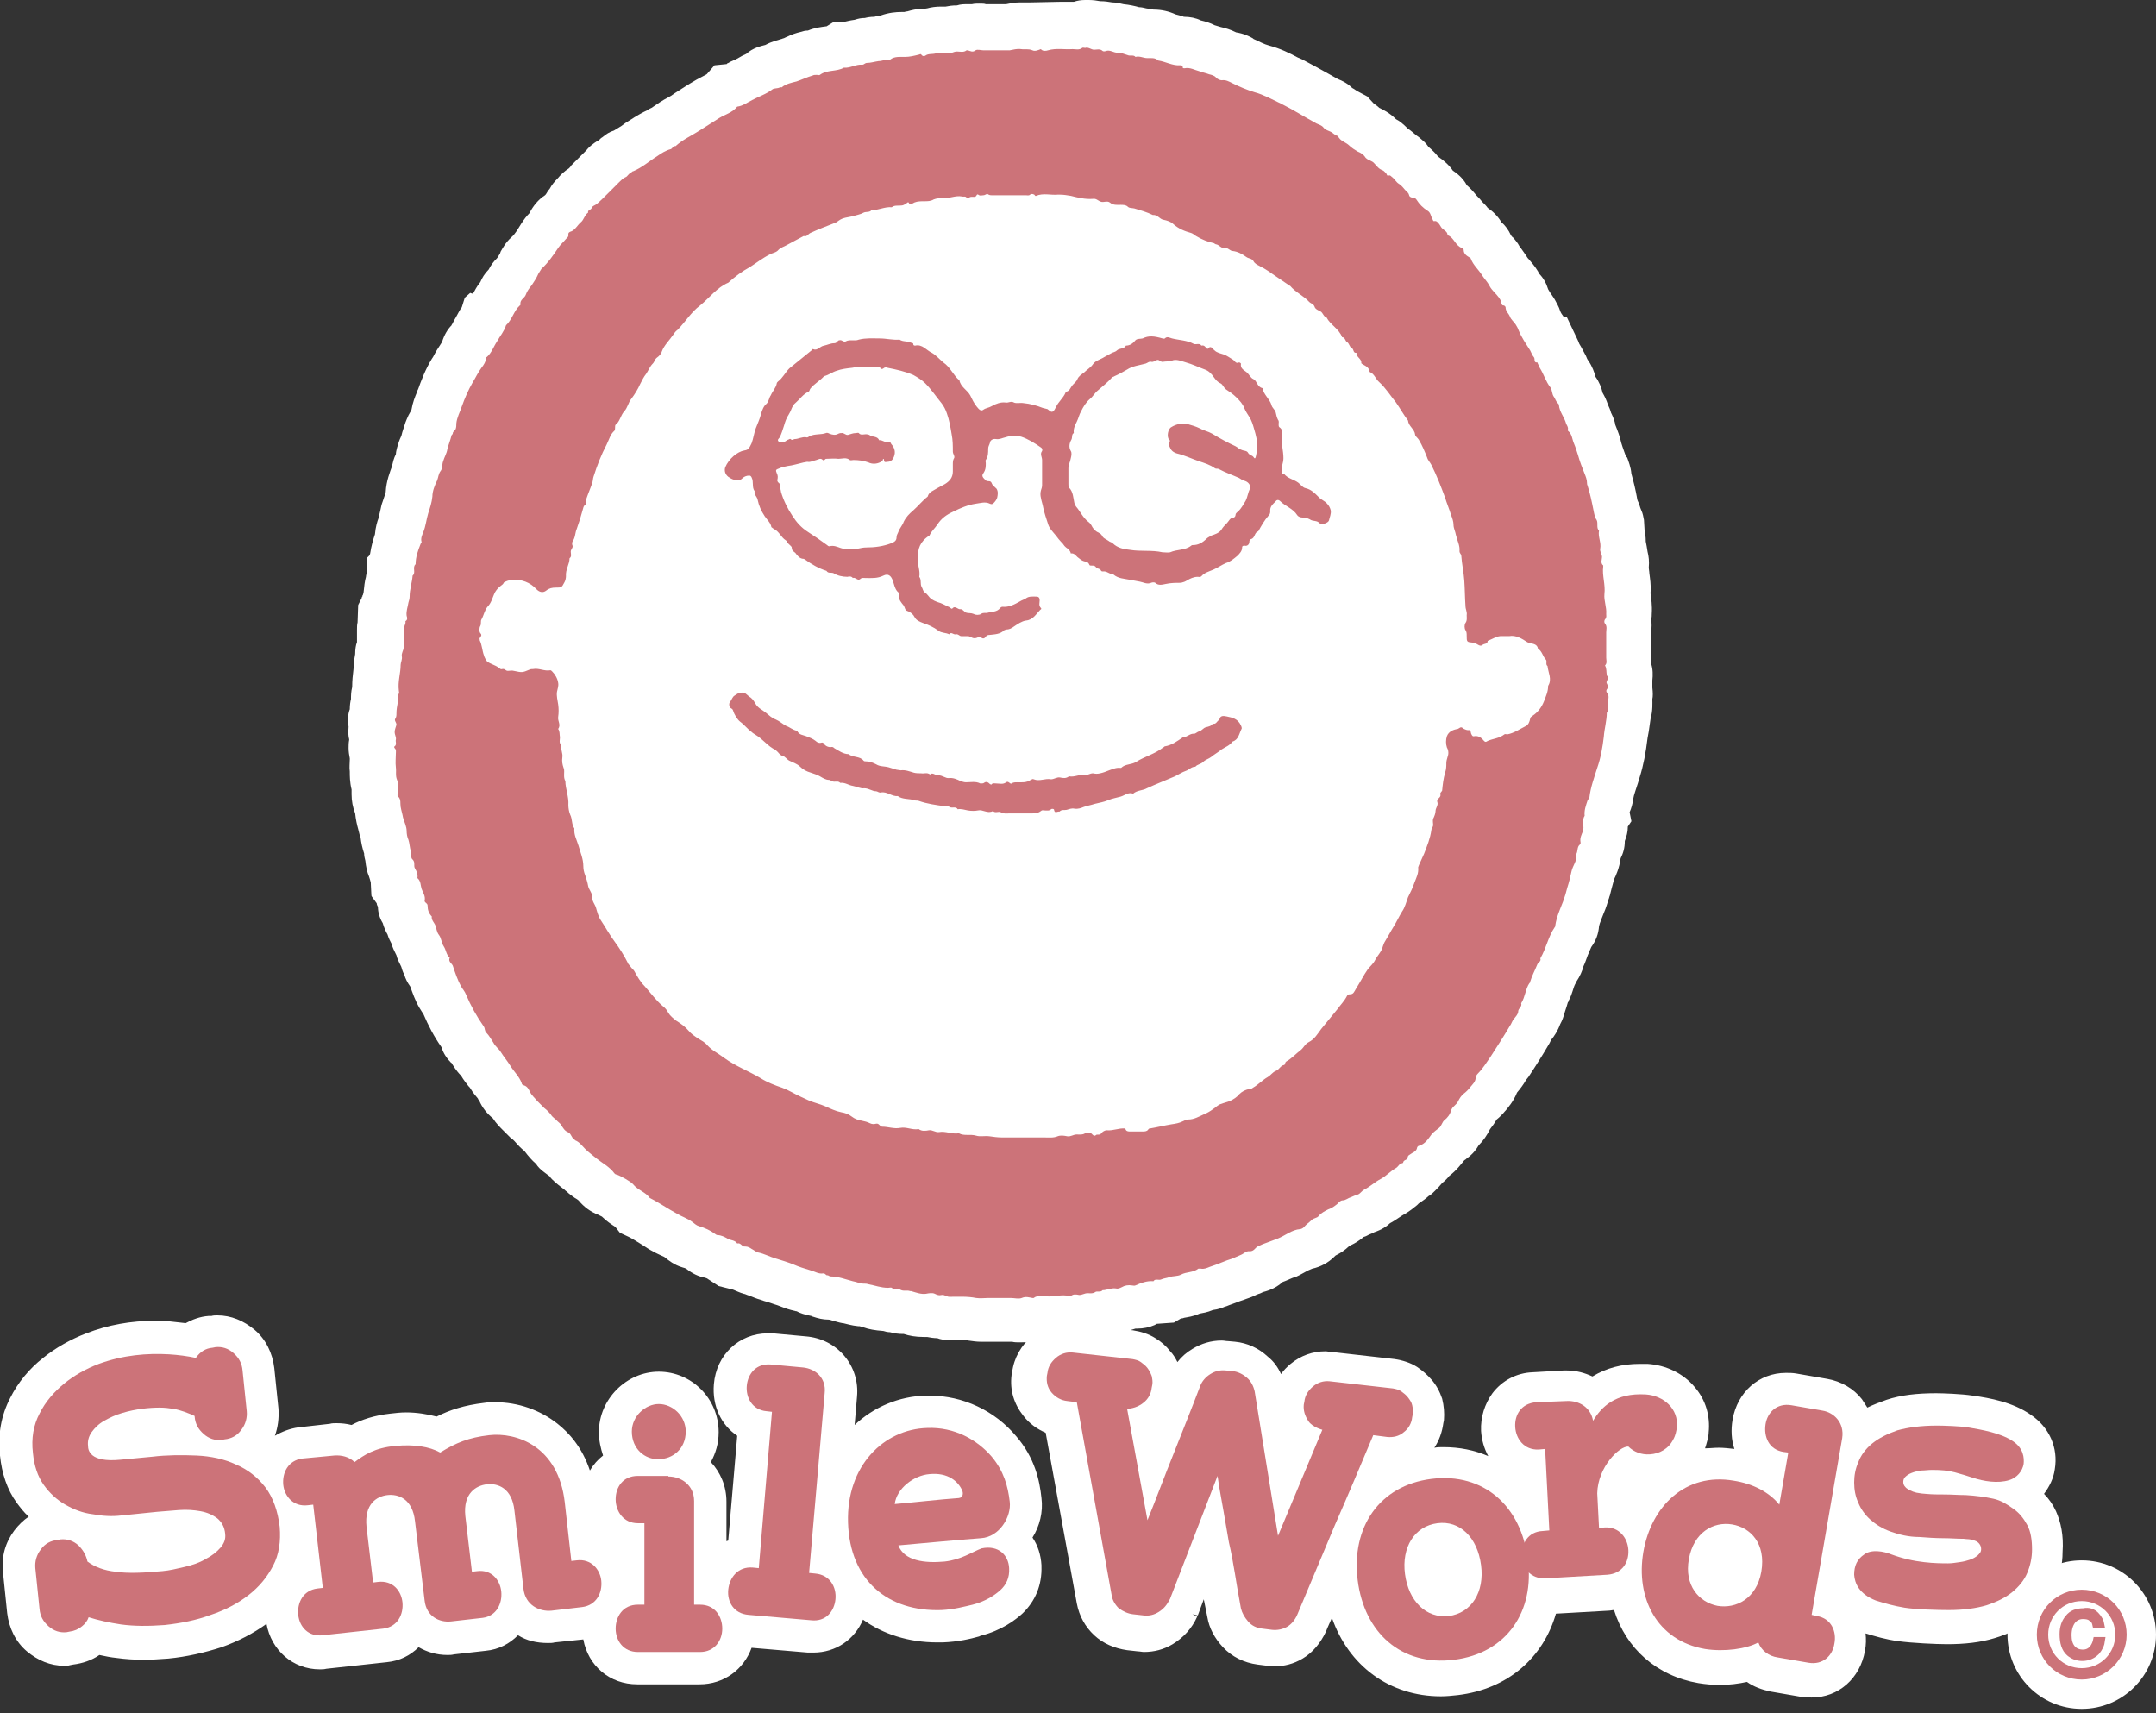
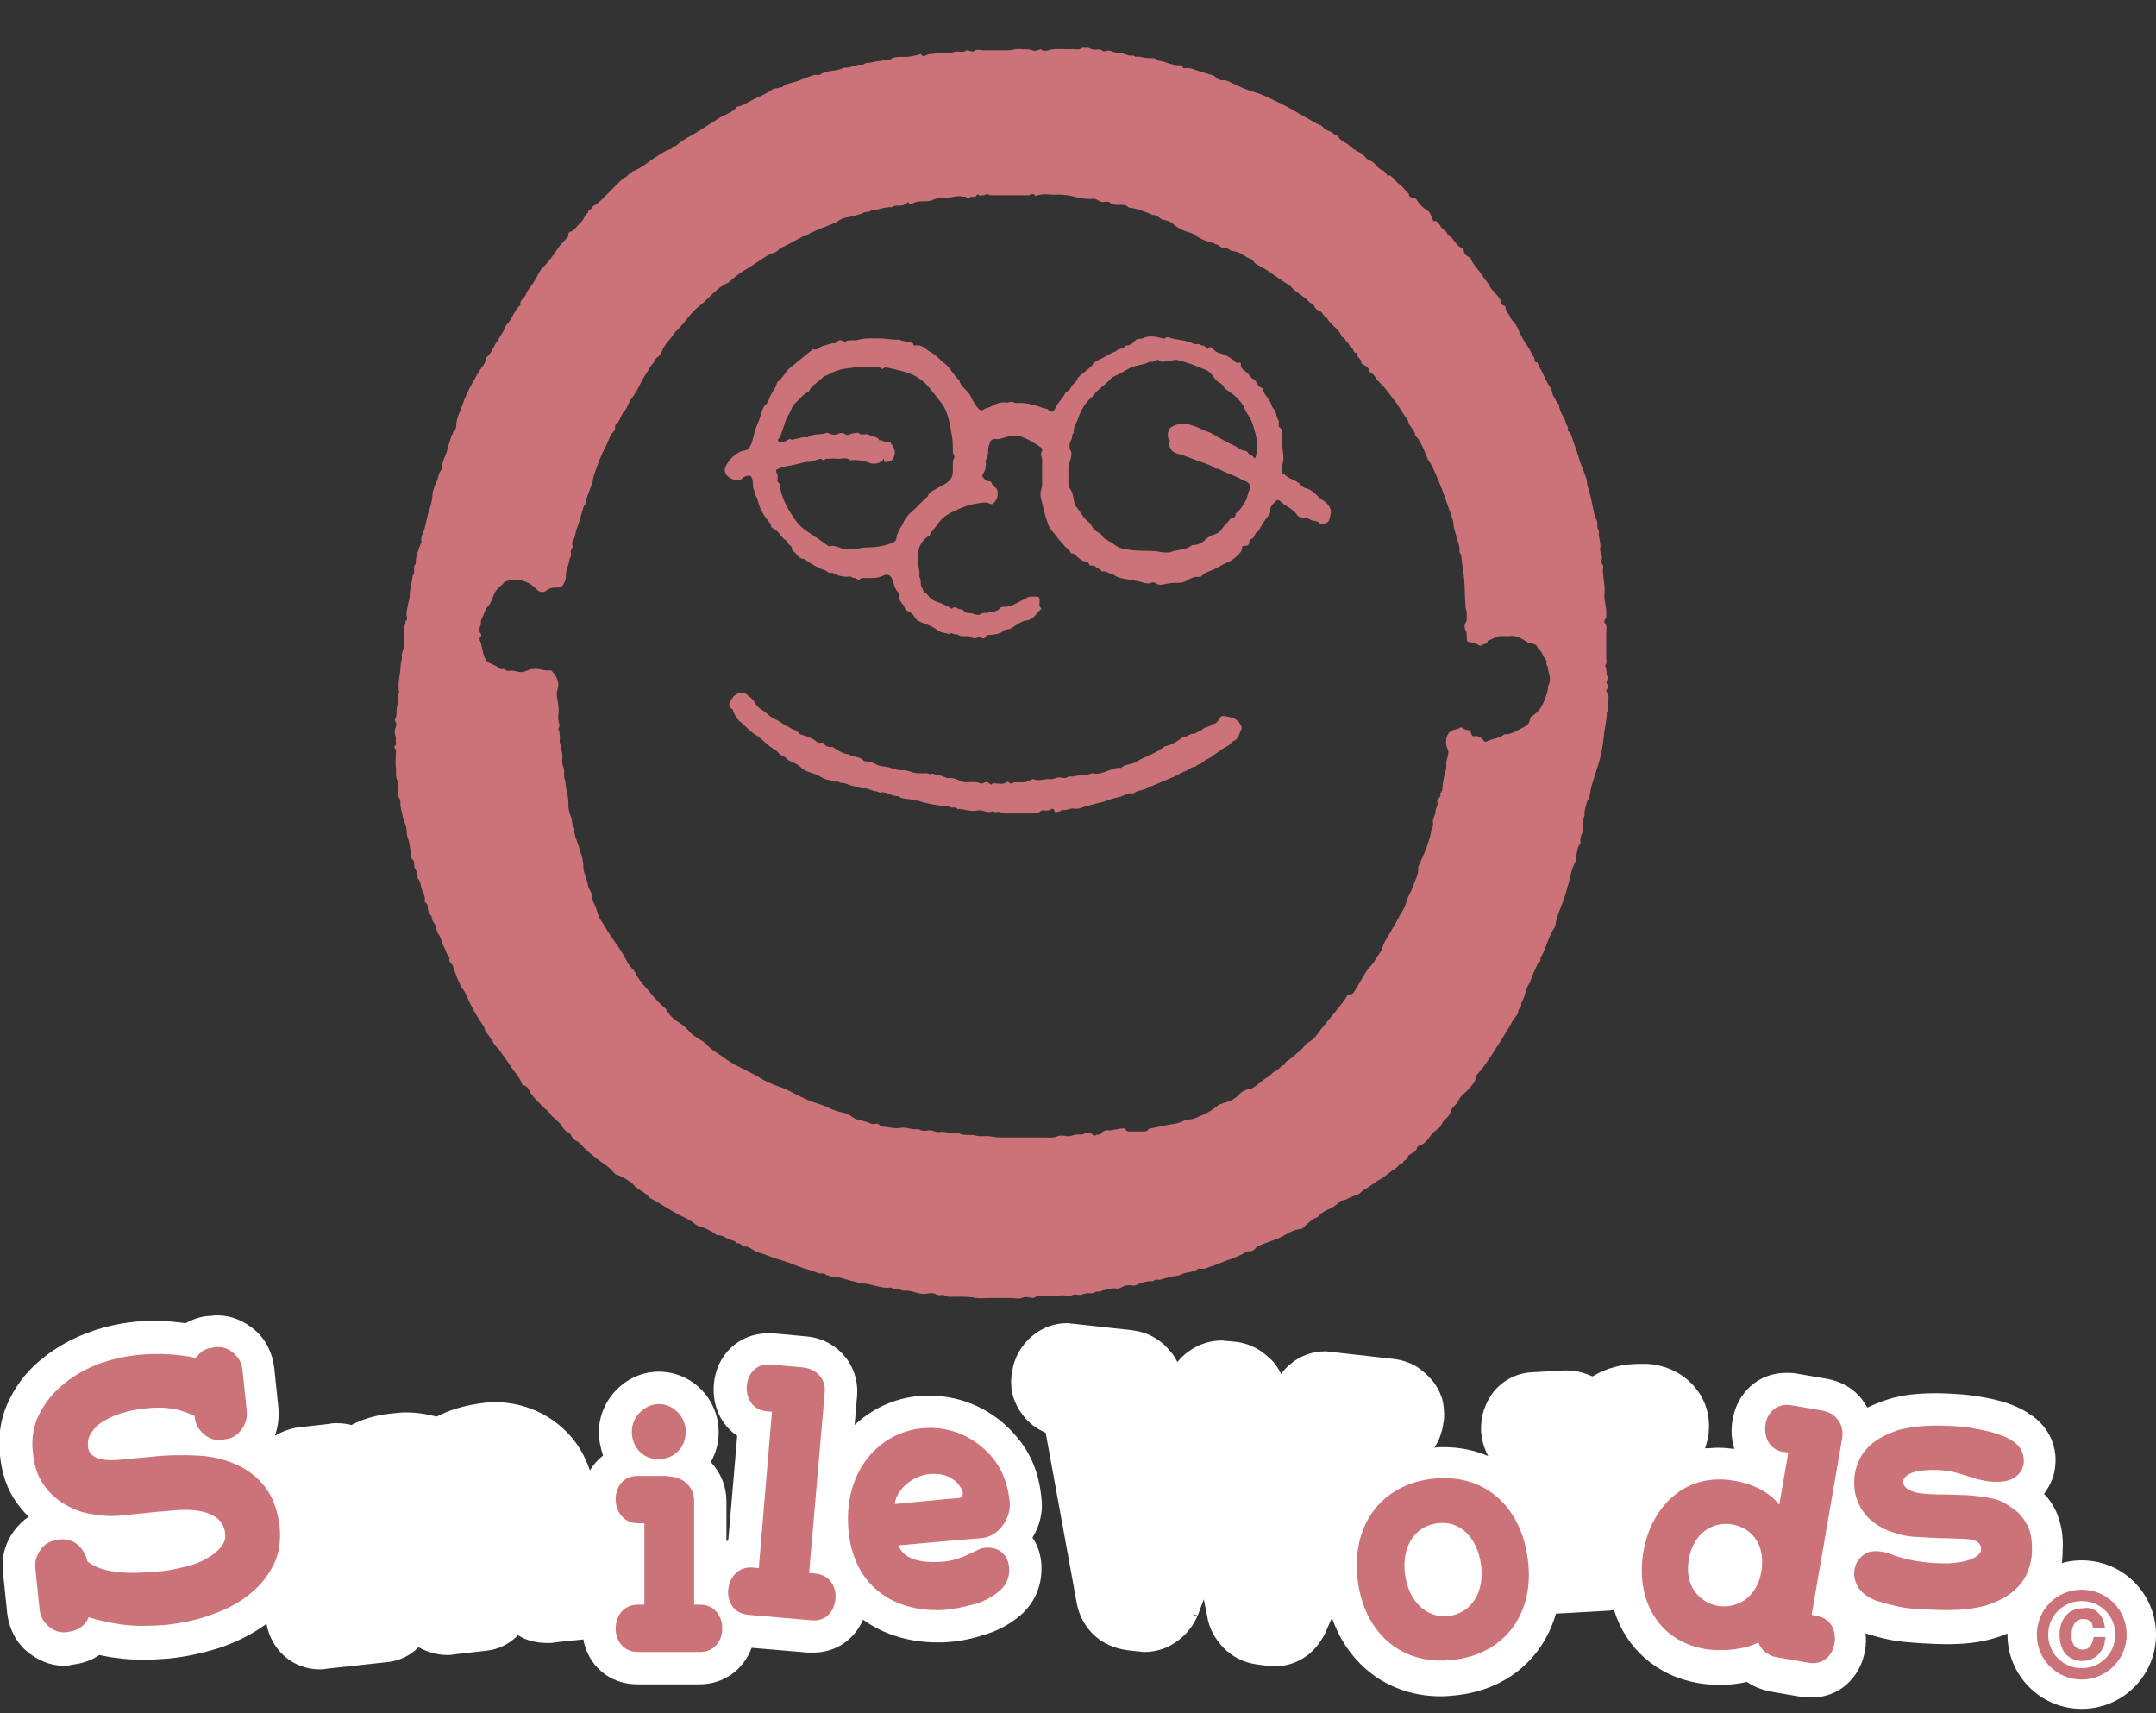
<svg xmlns="http://www.w3.org/2000/svg" version="1.1" id="レイヤー_1" x="0px" y="0px" width="360px" height="286px" viewBox="0 0 360 286" style="enable-background:new 0 0 360 286;" xml:space="preserve">
  <rect x="0" y="0" width="360" height="286" fill="#333333" stroke="none" />
  <style type="text/css">
	.st0{fill:#FFFFFF;}
	.st1{fill:#CC7379;}
	.st2{fill:none;stroke:#CC7379;stroke-miterlimit:10;}
</style>
  <g>
-     <path class="st0" d="M177,0.3c0.3,0,0.6,0,1,0c0.2,0,0.4,0,0.6,0c0,0,0.1,0,0.2,0c0.2,0,0.3,0,0.5,0c0.6-0.2,1.2-0.3,1.9-0.3   c0,0,0,0,0.1,0c0.2,0,0.4,0,0.5,0c0.7,0,1.4,0.1,1.9,0.2c0,0,0.1,0,0.1,0c0.7,0,1.3,0.1,1.9,0.2c0.8,0,1.4,0.2,1.9,0.3   c1,0.1,1.9,0.3,2.6,0.5c0.4,0,0.8,0.1,1.2,0.2c0.5,0.1,0.9,0.1,1.2,0.2h0c1.4,0,2.6,0.3,3.7,0.8c0.4,0.1,0.8,0.2,1.1,0.3   c0.1,0,0.2,0.1,0.3,0.1c1,0,2,0.2,2.8,0.6c0.9,0.2,1.7,0.5,2.1,0.7l0.2,0.1c0.4,0.1,0.9,0.3,1.4,0.4c0.4,0.1,1.2,0.3,2.2,0.8   c1.3,0.2,2.3,0.7,2.8,1l0.1,0.1c0.9,0.4,1.8,0.9,2.6,1.1c1.9,0.5,3.5,1.3,4.8,2l0.7,0.3c1.5,0.8,3,1.6,4.4,2.4   c0.5,0.3,1.1,0.6,1.6,0.9c0.5,0.2,1.5,0.6,2.4,1.5c0.1,0,0.1,0.1,0.2,0.1c0.2,0.1,0.4,0.3,0.6,0.4l1.7,0.9l1.1,1.2   c0.3,0.2,0.6,0.4,0.9,0.7c0.6,0.3,1.7,0.8,2.8,1.9c0.6,0.3,1.2,0.8,1.9,1.5c0,0,0.1,0.1,0.1,0.1c0.5,0.3,0.9,0.7,1.4,1.1   c0.3,0.2,0.7,0.5,1,0.8c0.5,0.4,0.8,0.8,1,1.1c0.7,0.6,1.2,1.1,1.5,1.5l0.1,0.1c0,0,0,0,0.1,0.1c0.9,0.6,1.8,1.4,2.4,2.3   c1.1,0.7,1.9,1.6,2.3,2.4c0.7,0.6,1.2,1.2,1.6,1.7c0.4,0.4,0.7,0.7,1,1.1c0.4,0.4,0.7,0.7,0.9,1c0.9,0.6,1.7,1.4,2.3,2.4   c0.6,0.5,1.2,1.3,1.6,2.2c0.1,0.1,0.2,0.3,0.4,0.4c0.3,0.4,0.7,0.8,1,1.4c0.1,0.1,0.2,0.3,0.3,0.4c0.3,0.4,0.7,1,1.1,1.6   c0,0,0.1,0.1,0.1,0.1c0.4,0.5,1,1.1,1.6,2.1c0,0,0.1,0.2,0.2,0.4c0.7,0.7,1.2,1.6,1.5,2.6c0.1,0.2,0.2,0.3,0.3,0.5   c0.2,0.3,0.5,0.7,0.8,1.2c0.3,0.6,0.7,1.2,0.9,1.9c0.1,0.3,0.3,0.6,0.6,1l0.5,0l1.9,4c0.1,0.2,0.1,0.3,0.2,0.5   c0.5,0.8,0.8,1.5,1.1,2c0.1,0.3,0.3,0.7,0.4,0.8c0.7,1,1,2,1.2,2.6c0,0,0,0,0,0.1c0.6,0.8,1,1.8,1.2,2.7c0.3,0.5,0.6,1.1,0.9,2   c0.2,0.4,0.4,0.9,0.5,1.3c0.4,0.8,0.6,1.4,0.7,1.9l0,0.1c0.4,1,0.8,2,1,3c0.1,0.4,0.3,0.9,0.5,1.5c0.1,0.3,0.2,0.6,0.4,0.9l0.1,0.1   c0.2,0.6,0.6,1.5,0.7,2.7c0.4,1.4,0.7,2.7,0.9,3.8c0,0,0.1,0.7,0.2,0.8c0.2,0.4,0.3,0.8,0.4,1.1l0.2,0.5c0.2,0.4,0.3,1,0.4,1.5   l0.1,1.7c0.1,0.5,0.2,1.1,0.2,1.9c0.1,0.5,0.2,1,0.3,1.7c0.2,0.8,0.3,1.6,0.2,2.7c0,0.2,0.1,0.6,0.1,0.9c0.1,0.8,0.3,2,0.2,3.2   c0,0.1,0,0.2,0,0.2c0.1,0.8,0.3,1.9,0.2,3.4c0,0.3,0,0.6-0.1,0.8c0.1,0.8,0.1,1.5,0,1.9c0,1.3,0,2.6,0,4c0,0.5,0,1,0,1.5   c0,0,0,0.1,0,0.1c0.3,0.9,0.3,1.9,0.2,2.8c0,0.4,0,0.8,0,1.2c0.1,0.8,0.1,1.5,0,1.9c0,0.6,0.1,1.9-0.3,3.3   c-0.1,0.8-0.2,1.5-0.3,2.1c-0.1,0.4-0.1,0.7-0.2,1.1c-0.3,2.5-0.7,4.6-1.3,6.5c-0.1,0.3-0.2,0.7-0.3,1c-0.3,1-0.7,2-0.8,2.7   c-0.1,0.8-0.3,1.5-0.6,2.2l0.3,1.5l-0.6,0.9c0,0,0,0.1,0,0.1c0,0.8-0.2,1.5-0.5,2.3c0,1.2-0.3,2.1-0.7,2.9   c-0.2,1.6-0.8,2.9-1.1,3.5c0,0,0,0,0,0c0,0.1-0.1,0.3-0.1,0.4c-0.2,0.7-0.4,1.5-0.6,2.3c-0.1,0.2-0.1,0.4-0.2,0.6   c-0.2,0.6-0.4,1.4-0.8,2.3c-0.3,0.8-0.7,1.7-0.8,2.2c-0.1,1.3-0.5,2.4-1.3,3.5c-0.1,0.2-0.4,0.9-0.6,1.4c-0.2,0.5-0.4,1.2-0.7,1.8   c-0.2,0.8-0.6,1.7-1.2,2.6c-0.1,0.1-0.1,0.3-0.2,0.4c-0.2,0.4-0.3,0.8-0.4,1.1c-0.1,0.3-0.3,1-0.7,1.7c0,0.1,0,0.2-0.1,0.2   c-0.1,0.4-0.3,1-0.5,1.6c-0.2,0.7-0.4,1.4-0.8,2.1c-0.4,1.1-1,2-1.5,2.6c-0.1,0.2-0.2,0.4-0.3,0.6c-1.1,1.9-2.3,3.8-3.5,5.6   l-0.4,0.5c-0.4,0.7-0.9,1.4-1.5,2.1c-0.6,1.5-1.5,2.5-1.9,3l-0.1,0.1c-0.4,0.5-0.9,1-1.4,1.4c-0.4,0.7-0.8,1.2-1.1,1.6   c-0.5,1-1.1,1.9-1.9,2.7c-0.4,0.7-1,1.5-2,2.2c-0.1,0.1-0.2,0.2-0.4,0.3c-0.5,0.6-1.3,1.7-2.5,2.6c-0.3,0.4-0.7,0.8-1.2,1.2   c-0.4,0.5-0.8,0.9-1.2,1.3c-0.3,0.3-0.7,0.7-1.1,0.9c-0.4,0.4-1,0.8-1.6,1.2c-0.1,0.1-0.2,0.2-0.3,0.3c-0.5,0.4-1.2,1-2.1,1.5   c-0.2,0.1-0.5,0.3-0.8,0.5c-0.5,0.3-1,0.7-1.6,1c-0.5,0.5-1.4,1.1-2.6,1.5c-0.1,0-0.1,0.1-0.2,0.1c-0.2,0.1-0.4,0.2-0.7,0.3   c-0.2,0.1-0.5,0.3-0.9,0.4c-0.7,0.6-1.5,1.1-2.4,1.5c-0.7,0.7-1.5,1.2-2.1,1.5c-0.1,0-0.1,0.1-0.2,0.1c-0.1,0.1-0.1,0.1-0.2,0.2   c-1,1-2.3,1.7-3.7,2c-0.2,0.1-0.5,0.2-0.7,0.3c-0.6,0.3-1.2,0.7-2.1,1.1l-0.1,0c-0.6,0.2-1.2,0.5-1.7,0.7c-0.1,0-0.2,0.1-0.3,0.1   c-1,0.9-2.1,1.4-3.3,1.7c-0.2,0.1-0.4,0.2-0.7,0.3c-0.1,0-0.2,0.1-0.3,0.1c-0.4,0.2-0.8,0.4-1.4,0.6c-0.6,0.2-1.1,0.4-1.7,0.6   c-0.7,0.3-1.4,0.5-2.1,0.8l-0.1,0c-0.4,0.2-1.2,0.5-2.1,0.6c-0.9,0.4-1.7,0.5-2.2,0.6c-1.1,0.5-2.1,0.6-2.6,0.7   c-0.2,0.1-0.4,0.1-0.5,0.1l-1.2,0.7l-2.8,0.2c-0.1,0-0.2,0.1-0.4,0.2c-0.9,0.4-1.9,0.6-2.9,0.6c-0.1,0-0.2,0-0.3,0   c-0.9,0.3-1.8,0.5-2.7,0.5c-0.1,0-0.2,0-0.2,0c-0.1,0-0.2,0.1-0.4,0.1c-0.5,0.2-1,0.3-1.5,0.3c-0.6,0.2-1.3,0.3-2.1,0.3   c-0.1,0-0.3,0.1-0.5,0.1l-0.4,0.4l-2.7,0c-0.2,0-0.5,0-0.7,0c-0.1,0-0.3,0-0.4,0.1c-0.6,0.1-1.5,0.2-2.4,0.2c-0.2,0-0.4,0-0.6,0   c-0.1,0-0.2,0-0.3,0c-0.6,0.2-1.2,0.3-1.9,0.3c-0.4,0-0.7,0-1.1-0.1c-0.5,0.1-1,0.1-1.5,0.1c-0.4,0-0.8,0-1.2-0.1l-0.1,0h-3.8   c-0.1,0-0.2,0-0.3,0c-0.3,0-0.6,0-1,0c-0.7,0-1.4-0.1-2.1-0.2c-0.4-0.1-0.9-0.1-1.5-0.1l-1.2,0c-0.2,0-0.4,0-0.7,0   c-0.7,0-1.3-0.1-1.8-0.3c-0.6,0-1.2-0.1-1.7-0.2c-0.2,0-0.4,0-0.6,0c-1.3,0-2.4-0.2-3.3-0.5c0,0-0.1,0-0.1,0   c-0.8,0-1.5-0.1-2.2-0.3c-0.4,0-0.8-0.1-1.1-0.2c-1.4-0.1-2.5-0.3-3.3-0.6c-0.2-0.1-0.4-0.1-0.7-0.2c-0.1,0-0.1,0-0.2,0   c-1.1-0.1-2-0.4-2.5-0.5l-0.1,0c-0.6-0.1-1.2-0.3-1.6-0.4c-0.3-0.1-0.6-0.2-0.8-0.2c-0.9,0-1.7-0.2-2.6-0.5c-0.1,0-0.1,0-0.2-0.1   c-1.1-0.2-2-0.5-2.5-0.8l-0.1,0l-0.8-0.2c-0.8-0.2-1.5-0.5-2.3-0.8c-0.7-0.2-1.4-0.5-2.2-0.7l-0.6-0.2c-0.7-0.2-1.4-0.5-1.9-0.7   c-0.4-0.1-0.7-0.3-0.9-0.3c-0.7-0.2-1.3-0.5-1.8-0.7l-2.4-0.6l-2-1.3c-0.1,0-0.2-0.1-0.3-0.1c-1.1-0.2-2.1-0.7-3-1.4   c-0.1-0.1-0.3-0.2-0.7-0.3c-1.4-0.4-2.4-1.2-3-1.7c-0.1-0.1-0.4-0.2-0.6-0.3c-0.4-0.2-0.9-0.4-1.4-0.7c-0.6-0.3-1.2-0.7-1.8-1.1   c-0.8-0.5-1.6-1-2.2-1.3l-1.5-0.7l-0.7-0.9c0,0-0.1-0.1-0.1-0.1c-0.6-0.4-1.4-0.9-2.2-1.7c-0.2-0.1-0.4-0.2-0.6-0.3   c-1.3-0.5-2.4-1.3-3.3-2.4c-0.1-0.1-0.4-0.3-0.6-0.4c-0.4-0.3-0.9-0.6-1.4-1.1c-0.2-0.1-0.3-0.3-0.5-0.4c-0.5-0.4-1.2-0.9-1.9-1.6   c-0.1-0.1-0.3-0.3-0.4-0.5c-0.3-0.2-0.5-0.4-0.8-0.6c-0.7-0.5-1.2-1-1.5-1.5c-0.7-0.6-1.3-1.3-1.9-2.1c0,0-0.1-0.1-0.1-0.1   c-0.4-0.3-1-0.9-1.6-1.6c-0.2-0.2-0.4-0.4-0.6-0.5l-0.4-0.4c-0.3-0.3-0.6-0.6-0.9-0.9l-0.1-0.1c-0.4-0.4-1.1-1.1-1.6-1.9   c-1-0.8-1.8-1.8-2.3-3c-0.1-0.1-0.2-0.2-0.2-0.3c-0.3-0.4-0.8-0.9-1.2-1.6c-0.1-0.2-0.2-0.3-0.4-0.5c-0.3-0.4-0.8-1-1.2-1.7   c-0.4-0.4-0.9-1-1.4-1.8c-0.1-0.2-0.2-0.4-0.3-0.4c-0.7-0.7-1.3-1.6-1.6-2.6c-1.2-1.7-2.2-3.6-3-5.5c-0.2-0.3-0.4-0.6-0.7-1.1   c-0.7-1.2-1.1-2.4-1.5-3.5c0,0,0,0,0,0c-0.5-0.7-0.8-1.3-1-2c-0.3-0.5-0.4-1-0.5-1.3c-0.4-0.8-0.7-1.4-0.8-1.9   c-0.4-0.8-0.7-1.4-0.8-1.9c-0.2-0.4-0.5-0.9-0.7-1.6c-0.3-0.5-0.6-1.2-0.8-1.9c-0.5-0.8-0.8-1.8-0.8-2.7c-0.1-0.2-0.2-0.4-0.2-0.6   c0,0,0,0,0,0l-0.8-1.1c-0.1-0.1-0.1-0.3-0.1-0.4l-0.1-2c-0.1-0.4-0.2-0.7-0.3-1c-0.3-0.7-0.5-1.6-0.6-2.6c-0.1-0.4-0.2-0.8-0.2-1.1   l0-0.1c-0.3-0.9-0.5-1.8-0.6-2.7c0-0.1-0.1-0.2-0.1-0.2c-0.1-0.4-0.2-0.8-0.3-1.2c-0.2-0.7-0.4-1.6-0.5-2.6c-0.4-1-0.6-2.1-0.6-3.2   c0-0.3,0-0.6,0-0.8c-0.3-1.2-0.3-2.3-0.3-2.9l0-0.1c-0.1-0.7,0-1.4,0-2c0-0.1,0-0.1,0-0.2c-0.1-0.5-0.2-1.1-0.2-1.7   c0-0.5,0-0.9,0.1-1.4c0-0.2-0.1-0.4-0.1-0.6c-0.1-0.6,0-1.2,0-1.6c-0.2-1.1-0.1-2.1,0.2-2.9c0-0.7,0.1-1.3,0.2-1.7   c0-0.5,0-1.2,0.2-2c0-1.1,0.1-2,0.2-2.8c0-0.3,0.1-0.8,0.1-0.9c0-0.7,0.1-1.3,0.2-1.8c0-0.8,0.1-1.5,0.3-2l0-1.2c0-0.3,0-0.5,0-0.8   c0-0.5,0-0.9,0.1-1.3l0.1-2.9l0.6-1.2c0-0.1,0-0.2,0.1-0.2c0-0.1,0-0.2,0.1-0.3c0-0.1,0.1-0.3,0.1-0.4c0.1-1,0.2-1.9,0.4-2.6   c0-0.2,0.1-0.5,0.1-0.6l0.1-2.6l0.4-0.4c0-0.1,0.1-0.2,0.1-0.3c0.2-1.3,0.5-2.3,0.8-3.2c0.1-1.2,0.4-2.2,0.6-2.7l0-0.1   c0.1-0.3,0.2-0.8,0.3-1.2c0.1-0.5,0.2-1,0.4-1.5c0.1-0.3,0.2-0.6,0.3-0.9c0.1-0.2,0.2-0.5,0.2-0.7c0.1-1.8,0.7-3.3,1.1-4.4l0-0.1   c0.1-0.4,0.2-1,0.6-1.8c0-0.3,0.1-0.7,0.2-1.1c0.2-0.7,0.4-1.3,0.6-1.7c0-0.1,0.1-0.1,0.1-0.2c0.2-0.9,0.5-1.6,0.7-2.3l0.2-0.5   c0.2-0.5,0.4-0.9,0.7-1.4c0-0.1,0-0.1,0.1-0.2c0.2-1.2,0.6-2.2,0.9-2.9c0.1-0.2,0.1-0.4,0.2-0.5c0.5-1.4,1.2-3.3,2.3-5.1l0.2-0.3   c0.4-0.8,0.9-1.6,1.5-2.5c0.4-1.3,1-2.2,1.6-2.8c0-0.1,0.1-0.2,0.1-0.2c0.2-0.4,0.4-0.8,0.6-1.1c0.2-0.4,0.4-0.7,0.6-1.1   c0.1-0.2,0.3-0.5,0.4-0.6l0.5-1.6l0.9-0.8C79,49.1,79,49,79,49c0.3-0.5,0.6-1.2,1.2-1.9c0.3-0.7,0.7-1.4,1.4-2.1   c0.4-0.8,0.9-1.4,1.3-1.8l0.1-0.1c0.1-0.1,0.3-0.5,0.5-0.8l0.1-0.3c0.3-0.5,0.8-1.5,1.8-2.4c0.6-0.5,1.1-1.4,1.6-2.2   c0.5-0.8,1-1.4,1.4-1.8c0.6-1.2,1.5-2.3,2.6-3c0.1-0.1,0.2-0.2,0.3-0.4c0.1-0.2,0.3-0.5,0.5-0.7c0.3-0.6,0.8-1.2,1.3-1.7   c0.5-0.6,1.1-1.2,1.9-1.7c0.1-0.1,0.3-0.3,0.4-0.5c0.2-0.2,0.4-0.4,0.6-0.6l0.6-0.6c0.4-0.4,0.9-0.9,1.3-1.3c0.3-0.4,1-1.1,2.1-1.7   c0.2-0.2,0.4-0.4,0.6-0.5c0.6-0.5,1.2-0.9,1.9-1.1c0.2-0.1,0.8-0.5,1.3-0.8c0.5-0.4,1.1-0.8,1.8-1.2c0.1-0.1,0.2-0.1,0.3-0.2   c0.5-0.3,1.3-0.8,2.2-1.2c0.2-0.2,0.5-0.3,0.7-0.4c1-0.7,1.9-1.3,2.7-1.7c0.4-0.2,0.7-0.4,1.1-0.7c1.1-0.7,2.3-1.5,3.7-2.3   c0.6-0.3,1.1-0.6,1.5-0.8c0.1,0,0.1-0.1,0.2-0.1l1.3-1.5l2-0.2c0,0,0.1,0,0.1-0.1c0.3-0.1,0.5-0.3,0.8-0.4c0.5-0.2,0.9-0.4,1.4-0.7   c0.3-0.2,0.8-0.4,1-0.5c1.1-1,2.4-1.3,3.2-1.5c1.1-0.6,2.1-0.8,2.7-1c0.1,0,0.2-0.1,0.3-0.1c0.1,0,0.4-0.2,0.7-0.3   c0.6-0.3,1.4-0.6,2.3-0.8c0.3-0.1,0.6-0.2,1.1-0.2c1.2-0.5,2.3-0.6,3-0.7c0,0,0,0,0.1,0l1.3-0.8l1.4,0.1c0.5-0.1,1.2-0.3,2-0.4   c0.6-0.2,1.1-0.3,1.7-0.3l0,0c0.4-0.1,0.9-0.2,1.6-0.2c0.3-0.1,0.6-0.1,1-0.2c1.4-0.5,2.6-0.6,3.5-0.6c0.2,0,0.3,0,0.5,0   c0.1,0,0.2-0.1,0.5-0.1c0.7-0.2,1.5-0.4,2.2-0.4c0.2,0,0.3,0,0.5,0c0.2,0,0.4-0.1,0.6-0.1c0.7-0.2,1.5-0.3,2.3-0.3   c0.3,0,0.6,0,0.8,0c0.5-0.1,1.1-0.2,1.9-0.2c0.6-0.2,1.2-0.2,1.8-0.2c0.3,0,0.5,0,0.7,0c0.4-0.1,0.8-0.1,1.2-0.1   c0.5,0,0.9,0,1.1,0.1h2.6c0.2,0,0.4,0,0.7,0c0,0,0.1,0,0.1,0c0.5-0.1,1.3-0.3,2.3-0.3c0.3,0,0.6,0,0.9,0l0.3,0c0.1,0,0.4,0,0.6,0" />
    <path class="st1" d="M174.6,216.4c-0.7,0.1-1.4-0.2-2,0.3c-0.1,0-0.2,0-0.2,0c-0.6-0.1-1.1-0.3-1.8,0c-0.5,0.2-1.2,0-1.8,0h-2h-1.8   c-0.7,0-1.3,0.1-2,0c-1.5-0.3-3-0.2-4.5-0.2c-0.4,0-0.8-0.4-1.3-0.3c-0.4,0.1-0.7,0-1.1-0.2c-0.4-0.2-1-0.1-1.5,0   c-0.8,0.1-1.6-0.2-2.3-0.4c-0.2-0.1-0.3,0-0.5-0.1c-0.5-0.1-1,0.1-1.5-0.2c-0.4-0.3-1,0.1-1.4-0.3c-0.1-0.1-0.4,0-0.6,0   c-1.2,0-2.2-0.4-3.3-0.6c-0.3-0.1-0.5-0.1-0.8-0.1c-0.6,0-1.2-0.3-1.8-0.4c-1.2-0.3-2.4-0.8-3.7-0.8c-0.2,0-0.4-0.2-0.5-0.2   c-0.3,0.1-0.4-0.4-0.8-0.3c-0.7,0.1-1.3-0.3-2-0.5c-1-0.3-2-0.6-2.9-1c-1-0.4-2-0.7-3-1c-1-0.3-1.9-0.8-2.9-1   c-0.4-0.1-0.7-0.4-1.1-0.6c-0.3-0.2-0.6-0.4-1.1-0.4c-0.5,0.1-0.7-0.7-1.3-0.5c-0.4-0.6-1.1-0.5-1.6-0.8c-0.5-0.3-1.1-0.6-1.7-0.6   c-0.1,0-0.3-0.1-0.4-0.2c-0.8-0.6-1.7-1-2.7-1.3c-0.4-0.1-0.7-0.4-1.1-0.7c-0.8-0.6-1.8-0.9-2.6-1.4c-1.5-0.8-2.9-1.8-4.5-2.6   c-0.7-1-2-1.3-2.8-2.3c-0.3-0.4-2.1-1.4-2.7-1.6c-0.2,0-0.3-0.1-0.4-0.2c-0.8-1.1-2-1.7-3-2.5c-0.6-0.5-1.3-1-1.9-1.6   c-0.5-0.5-0.9-1.1-1.6-1.4c-0.1,0-0.1-0.1-0.2-0.2c-0.5-0.2-0.5-1-1.1-1.2c-0.5-0.2-0.8-0.7-1.1-1.2c-0.1-0.2-0.4-0.4-0.6-0.6   c-0.3-0.4-0.8-0.6-1.1-1.1c-0.3-0.4-0.7-0.8-1.1-1.1c-0.4-0.4-0.8-0.8-1.2-1.2c-0.4-0.5-0.9-0.9-1.2-1.5c-0.2-0.4-0.4-0.9-1-1.1   c-0.2,0-0.4-0.2-0.4-0.4c-0.4-1.1-1.3-1.9-1.9-2.9c-0.5-0.8-1.1-1.5-1.6-2.3c-0.3-0.5-0.9-0.9-1.2-1.5c-0.4-0.6-0.7-1.2-1.2-1.7   c-0.3-0.3-0.2-0.7-0.4-1c-1.2-1.7-2.2-3.5-3-5.4c-0.2-0.5-0.5-0.8-0.8-1.3c-0.6-1.1-1-2.3-1.4-3.5c-0.2-0.4-0.8-0.7-0.5-1.3   c-0.6-0.5-0.6-1.3-1-1.9c-0.4-0.6-0.4-1.4-0.8-1.9c-0.4-0.5-0.4-1.1-0.6-1.6c-0.2-0.5-0.7-0.9-0.6-1.5c-0.5-0.5-0.7-1.1-0.7-1.8   c0-0.2-0.1-0.3-0.2-0.4c-0.1-0.1-0.3-0.2-0.3-0.4c0.2-0.8-0.3-1.4-0.5-2c-0.2-0.6-0.1-1.3-0.7-1.8c0.1-0.6-0.1-1.1-0.4-1.6   c-0.3-0.5,0.1-1-0.4-1.5c-0.4-0.3-0.1-0.9-0.3-1.4c-0.2-0.6-0.2-1.3-0.4-1.9c-0.2-0.4-0.3-1-0.3-1.5c0-0.7-0.4-1.5-0.6-2.2   c-0.1-0.6-0.3-1.2-0.4-1.8c-0.1-0.6,0.1-1.2-0.4-1.7c-0.2-0.1-0.1-0.3-0.1-0.5c0-0.8,0.2-1.6-0.1-2.3c-0.3-0.7-0.1-1.4-0.2-2.1   c-0.1-0.8,0-1.6,0-2.3c0-0.3,0.1-0.6-0.2-0.9c-0.1-0.1-0.1-0.3,0-0.3c0.4-0.3,0.1-0.8,0.2-1.1c0.1-0.4-0.2-0.8-0.2-1.3   c0-0.4,0.2-0.8,0.3-1.2c0-0.4-0.4-0.7-0.2-1c0.2-0.3,0.2-0.6,0.2-0.9c0-0.6,0.1-1.2,0.2-1.7c0.1-0.5-0.2-1.1,0.2-1.6   c0.1-0.1,0-0.3,0-0.5c-0.2-1.5,0.3-2.9,0.3-4.3c0-0.4,0.3-0.9,0.2-1.4c-0.1-0.6,0.3-1,0.3-1.5c0-0.5,0-1,0-1.5c0-0.5,0-1,0-1.5   c0-0.5,0.4-0.9,0.3-1.4c0.4-0.2,0.3-0.6,0.2-0.9c-0.1-0.8,0.2-1.5,0.3-2.2c0.1-0.3,0.2-0.7,0.2-1c0-1.2,0.4-2.3,0.5-3.5   c0.6-0.5-0.1-1.4,0.5-1.9c0-1.2,0.4-2.3,0.8-3.3c0-0.1,0.2-0.3,0.2-0.4c-0.2-0.6,0.1-1.2,0.3-1.7c0.4-1,0.5-2.1,0.8-3.1   c0.3-0.9,0.6-1.8,0.7-2.8c0-0.9,0.4-1.9,0.8-2.7c0.2-0.5,0.2-1.1,0.6-1.6c0.3-0.4,0.2-1.1,0.4-1.6c0.2-0.7,0.6-1.3,0.7-2   c0.2-0.8,0.5-1.5,0.7-2.3c0-0.1,0.2-0.2,0.2-0.3c0-0.4,0.4-0.5,0.5-0.8c0.1-0.3,0.1-0.6,0.1-0.9c0.1-1,0.6-1.9,0.9-2.8   c0.5-1.4,1.1-2.8,1.8-4c0.5-0.8,0.9-1.7,1.5-2.5c0.4-0.5,0.7-1,0.8-1.6c0-0.1,0-0.2,0.1-0.2c0.8-0.7,1.1-1.7,1.7-2.6   c0.5-0.9,1.2-1.7,1.5-2.7c1-0.9,1.3-2.4,2.3-3.3c0.1,0,0.1-0.1,0.1-0.2c-0.1-0.8,0.7-1,0.9-1.6c0.2-0.6,0.6-1.1,1-1.6   c0.4-0.6,0.8-1.2,1.1-1.9c0.2-0.3,0.3-0.5,0.5-0.8c1.1-1,2-2.3,2.8-3.5c0.4-0.6,0.9-1,1.3-1.5c0.2-0.2,0.5-0.4,0.4-0.8   c0-0.2,0.1-0.3,0.3-0.4c0.8-0.2,1.2-1.1,1.8-1.6c0.5-0.4,0.6-1.2,1.2-1.6c-0.1-0.5,0.5-0.4,0.6-0.8c0.1-0.3,0.5-0.4,0.8-0.6   c0.6-0.5,1.2-1.1,1.8-1.7c0.7-0.7,1.3-1.3,2-2c0.3-0.3,0.6-0.6,1-0.8c0.4-0.1,0.5-0.6,0.9-0.7c0.1,0,0.2-0.3,0.4-0.3   c1.5-0.6,2.7-1.7,4-2.5c0.7-0.5,1.5-1,2.3-1.2c0.3-0.1,0.4-0.6,0.8-0.5c1.2-1.1,2.6-1.7,4-2.6c1.1-0.7,2.2-1.4,3.3-2.1   c1-0.6,2.2-0.9,3-1.9c0.9-0.1,1.7-0.7,2.5-1.1c1.1-0.6,2.4-1,3.4-1.8c0.3-0.2,0.8-0.1,1.2-0.3c0.1-0.1,0.3,0,0.3,0   c0.7-0.6,1.7-0.8,2.5-1c0.9-0.3,1.7-0.7,2.7-1c0.2-0.1,0.4-0.1,0.7-0.1c0.2,0,0.4,0.1,0.5,0c1.2-0.9,2.8-0.5,4-1.2   c1.1,0.1,2-0.6,3.1-0.5c0.3,0,0.4-0.3,0.8-0.3c0.6,0,1.2-0.2,1.9-0.3c0.6,0,1.1-0.3,1.7-0.2c0.1,0,0.3,0,0.3-0.1   c0.7-0.5,1.6-0.4,2.4-0.4c0.8,0,1.6-0.2,2.4-0.4c0.2-0.1,0.3-0.1,0.4,0.1c0.2,0.2,0.4,0.2,0.6,0.1c0.5-0.4,1.2-0.2,1.8-0.4   c0.6-0.2,1.3-0.1,1.9,0c0.6,0.1,1-0.3,1.6-0.3c0.5,0,1.1,0.2,1.6-0.2c0,0,0.2,0,0.2,0c0.4,0.1,0.8,0.4,1.3,0c0.3-0.2,0.9,0,1.3,0   h1.5h1.4c0.5,0,1,0,1.5,0c0.6-0.1,1.2-0.3,1.9-0.2c0.6,0.1,1.2-0.1,1.9,0.2c0.4,0.2,0.9,0,1.4-0.2c0.3,0.4,0.9,0.3,1.2,0.2   c1.4-0.4,2.7-0.1,4.1-0.2c0.5,0,1.1,0.2,1.6-0.2c0.1-0.1,0.3,0,0.5,0c0.5-0.2,1,0.3,1.5,0.3c0.4,0,1-0.2,1.4,0.2   c0.1,0.1,0.4,0.1,0.6,0c0.7-0.2,1.2,0.3,1.9,0.3c0.6,0,1.1,0.2,1.7,0.4c0.4,0.2,1-0.1,1.3,0.3c0.7-0.2,1.3,0.2,2,0.2   c0.6,0,1.3-0.1,1.8,0.4c1.3,0.2,2.4,0.9,3.7,0.8c0.3,0,0.4,0.1,0.4,0.4c0,0.1,0.2,0.1,0.3,0.1c0.9-0.2,1.7,0.3,2.5,0.5   c0.5,0.2,1.1,0.3,1.6,0.5c0.4,0.1,0.9,0.2,1.2,0.6c0.2,0.2,0.6,0.4,0.9,0.4c0.7-0.1,1.2,0.2,1.8,0.5c1.2,0.6,2.4,1.1,3.7,1.5   c1.5,0.4,2.9,1.2,4.4,1.9c2,1,3.9,2.2,5.9,3.3c0.4,0.2,0.9,0.3,1.2,0.7c0.3,0.4,0.8,0.5,1.2,0.7c0.4,0.2,0.7,0.6,1.2,0.7   c0.4,0.9,1.3,1,1.9,1.6c0.4,0.4,0.9,0.7,1.4,1c0.5,0.2,1,0.5,1.3,1c0,0,0.1,0.1,0.1,0.1c0.4,0.4,1,0.4,1.4,0.9   c0.4,0.4,0.7,0.9,1.3,1.1c0.3,0.1,0.5,0.4,0.7,0.6c0.1,0.2,0.1,0.4,0.4,0.3c0.3-0.1,0.4,0.2,0.6,0.3c0.4,0.3,0.6,0.8,1.1,1.1   c0.5,0.3,0.8,0.8,1.2,1.2c0.2,0.2,0.4,0.3,0.5,0.7c0,0.2,0.3,0.4,0.6,0.4c0.3-0.1,0.5,0.2,0.6,0.3c0.5,0.8,1.1,1.4,1.9,1.9   c0.5,0.3,0.5,0.9,0.8,1.4c0.1,0.2,0.1,0.4,0.4,0.3c0.2,0,0.4,0.1,0.5,0.3c0.4,0.3,0.4,0.7,0.8,1c0.3,0.3,0.8,0.5,0.8,1   c0,0,0,0.1,0.1,0.1c1,0.4,1.2,1.7,2.3,2.1c0.1,0,0.3,0.2,0.3,0.3c0,0.7,0.5,1,1,1.3c0.1,0.1,0.2,0.1,0.2,0.2   c0.4,1.1,1.3,1.8,1.9,2.8c0.4,0.6,0.9,1.1,1.2,1.7c0.4,0.8,1.1,1.3,1.6,2c0.2,0.3,0.4,0.6,0.4,0.9c0.1,0.3,0.1,0.4,0.4,0.4   c0.1,0,0.3,0.2,0.3,0.3c0,0.7,0.5,1,0.7,1.5c0.2,0.6,0.7,0.9,1,1.4c0.2,0.3,0.4,0.7,0.5,1c0.5,1.2,1.2,2.2,1.9,3.3   c0.2,0.4,0.4,0.9,0.6,1.1c0.3,0.3-0.1,1,0.6,0.9c0.1,0.3,0.3,0.6,0.4,0.9c0.7,1.1,1,2.3,1.8,3.3c0.3,0.4,0.2,1.1,0.6,1.6   c0.2,0.3,0.3,0.7,0.6,1c0.1,0.1,0.2,0.2,0.2,0.3c0.1,1.2,0.9,2,1.2,3.1c0.1,0.3,0.4,0.6,0.3,1c0,0.1,0,0.3,0.1,0.3   c0.6,0.5,0.6,1.3,0.9,2c0.3,0.7,0.5,1.4,0.7,2c0.3,1.1,0.7,2.1,1.1,3.1c0.2,0.5,0.4,1,0.4,1.6c0,0,0,0.1,0,0.1   c0.5,1.5,0.8,3,1.1,4.5c0.1,0.5,0.2,1.1,0.5,1.5c0.3,0.6-0.1,1.3,0.4,1.8c-0.2,1,0.4,2,0.2,3c-0.1,0.5,0.3,0.9,0.3,1.4   c0,0.4-0.3,1,0.2,1.4c0,0,0,0.2,0,0.2c-0.2,1.5,0.4,3,0.2,4.6c-0.1,1.1,0.4,2.2,0.3,3.3c0,0.3,0.1,0.6-0.2,0.9   c-0.1,0.1-0.2,0.5,0,0.7c0.4,0.5,0.2,1,0.2,1.5c0,1.4,0,2.8,0,4.2c0,0.4,0.2,0.9-0.2,1.3c0.3,0.5,0.2,1.1,0.3,1.6   c0,0.1,0.1,0.2,0.2,0.3c0.1,0.4-0.4,0.8-0.2,1.1c0.2,0.4,0.3,0.6,0,1c-0.1,0.1-0.1,0.4,0,0.5c0.5,0.5,0.2,1.2,0.2,1.8   c0,0.5,0.2,1.1-0.2,1.6c0,1.3-0.4,2.6-0.5,4c-0.2,1.7-0.5,3.5-1.1,5.2c-0.5,1.6-1.1,3.2-1.3,4.9c0,0.2-0.2,0.3-0.3,0.5   c-0.3,0.9-0.6,1.7-0.5,2.6c-0.4,0.6-0.2,1.3-0.2,2c0,0.2-0.1,0.4-0.1,0.6c-0.2,0.5-0.5,1.1-0.4,1.7c0,0.1,0.1,0.3-0.1,0.5   c-0.5,0.4-0.3,1.1-0.6,1.6c0.2,1.1-0.6,1.9-0.8,2.9c-0.2,0.9-0.4,1.8-0.7,2.7c-0.2,0.8-0.4,1.5-0.7,2.3c-0.5,1.3-1.1,2.6-1.3,4   c0,0.1,0,0.2-0.1,0.3c-1.1,1.6-1.4,3.5-2.4,5.2c0.2,0.5-0.4,0.7-0.5,1c-0.4,1-0.9,1.9-1.2,2.9c0,0.1,0,0.2-0.1,0.2   c-0.7,1-0.7,2.3-1.4,3.4c0.2,0.6-0.5,0.8-0.5,1.4c0,0.4-0.4,0.8-0.7,1.2c-0.3,0.3-0.4,0.8-0.7,1.2c-1,1.7-2.1,3.4-3.2,5.1   c-0.7,1-1.3,2-2.1,2.8c-0.2,0.2-0.4,0.5-0.4,0.7c0,0.7-0.5,1.1-0.9,1.6c-0.3,0.4-0.7,0.8-1.1,1.1c-0.4,0.3-0.7,0.8-0.9,1.2   c-0.3,0.7-1,0.9-1.2,1.6c-0.2,0.7-0.6,1.2-1.1,1.6c-0.4,0.3-0.5,1-0.9,1.3c-0.4,0.3-0.8,0.6-1.2,1c-0.6,0.8-1.1,1.7-2.2,2   c-0.1,0-0.3,0.2-0.3,0.4c-0.1,0.4-0.4,0.6-0.8,0.8c-0.2,0.1-0.4,0.3-0.6,0.4c-0.2,0.2-0.1,0.5-0.4,0.7c-0.2,0.1-0.5,0.2-0.5,0.5   c0,0.1-0.4,0.1-0.6,0.3c-0.2,0.2-0.4,0.5-0.6,0.6c-0.9,0.5-1.6,1.3-2.5,1.8c-1,0.5-1.8,1.3-2.8,1.8c-0.4,0.2-0.6,0.6-1,0.8   c-0.4,0.1-0.8,0.3-1.3,0.5c-0.4,0.1-0.8,0.5-1.3,0.5c-0.4,0-0.7,0.4-0.9,0.6c-0.5,0.4-0.9,0.7-1.5,0.9c-0.6,0.3-1.2,0.6-1.6,1.1   c-0.3,0.4-0.8,0.3-1.2,0.7c-0.4,0.4-0.9,0.7-1.3,1.2c-0.2,0.2-0.5,0.3-0.6,0.3c-1.4,0.1-2.5,1.1-3.8,1.6c-0.5,0.2-1.1,0.4-1.6,0.6   c-0.6,0.2-1.1,0.4-1.7,0.7c-0.4,0.2-0.6,0.8-1.3,0.8c-0.6-0.1-1,0.4-1.5,0.6c-0.5,0.2-0.9,0.4-1.4,0.6c-1.3,0.4-2.5,1-3.8,1.4   c-0.5,0.2-0.9,0.4-1.5,0.3c-0.1,0-0.3,0-0.4,0c-0.9,0.7-2,0.5-2.9,1c-0.6,0.3-1.3,0.2-1.9,0.4c-0.5,0.2-1,0.2-1.4,0.4   c-0.4,0.2-1-0.2-1.3,0.3c-1.1-0.1-2.1,0.3-3,0.7c-0.2,0.1-0.4,0-0.6,0c-0.6-0.1-1.2,0-1.7,0.3c-0.4,0.2-0.7,0.3-1,0.2   c-0.8-0.1-1.5,0.3-2.2,0.3c-0.3,0.4-0.9,0.1-1.2,0.3c-0.4,0.3-0.9,0.2-1.3,0.2c-0.5,0-0.9,0.3-1.4,0.3c-0.5-0.1-1-0.2-1.4,0.2   c0,0-0.1,0-0.1,0C177.2,216,175.9,216.6,174.6,216.4 M188.7,188.9c0.7,0,1.4,0,2.1,0c0.3,0,0.7,0,0.9-0.3c0.1-0.1,0.1-0.2,0.3-0.2   c1.2-0.2,2.4-0.5,3.6-0.7c0.7-0.1,1.3-0.2,1.9-0.5c0.2-0.1,0.6-0.3,0.9-0.3c1,0,1.8-0.5,2.7-0.9c0.5-0.2,1-0.5,1.4-0.8   c0.5-0.3,0.9-0.8,1.4-0.9c0.5-0.2,1-0.3,1.5-0.5c0.6-0.3,1.1-0.6,1.5-1.1c0.5-0.5,1.1-0.8,1.8-0.9c0.2,0,0.4-0.1,0.5-0.2   c0.9-0.5,1.6-1.3,2.5-1.8c0.5-0.3,0.8-0.8,1.3-1c0.6-0.2,0.8-0.9,1.4-1c0.2,0,0.1-0.4,0.4-0.6c0.9-0.5,1.6-1.3,2.4-1.9   c0.5-0.4,0.7-1,1.3-1.3c1-0.5,1.5-1.4,2.1-2.2c0.9-1.1,1.8-2.2,2.7-3.3c0.5-0.7,1.2-1.4,1.6-2.2c0.1-0.2,0.2-0.3,0.5-0.3   c0.6,0,0.7-0.4,1-0.9c0.7-1.1,1.3-2.3,2-3.3c0.4-0.5,0.9-0.9,1.2-1.5c0.4-0.8,1.1-1.4,1.3-2.3c0.1-0.3,0.2-0.6,0.4-0.9   c0.5-0.8,0.9-1.6,1.4-2.4c0.5-0.8,0.9-1.7,1.4-2.5c0.5-0.7,0.7-1.6,1-2.4c0.4-0.8,0.8-1.6,1.1-2.5c0.3-0.8,0.7-1.5,0.6-2.5   c0-0.1,0.1-0.2,0.1-0.3c0.3-0.7,0.6-1.3,0.9-2c0.5-1.3,1-2.5,1.2-3.9c0-0.3,0.3-0.5,0.3-0.9c0-0.3-0.1-0.7,0-1   c0.2-0.4,0.4-0.9,0.4-1.3c0-0.5,0.5-1,0.3-1.5c-0.2-0.6,0.7-0.7,0.5-1.3c-0.1-0.2,0.2-0.4,0.3-0.6c0.1-1,0.2-2,0.5-3   c0.2-0.6,0.2-1.1,0.2-1.6c0-0.3,0.1-0.7,0.2-1c0.2-0.5,0.2-1.1-0.1-1.6c-0.2-0.6-0.2-1.3,0-1.9c0.3-0.8,1.1-1.1,1.8-1.2   c0.3-0.1,0.5-0.5,0.9-0.1c0.1,0.1,0.6,0.3,0.8,0.3c0.6-0.1,0.4,0.4,0.6,0.7c0.1,0.2,0.2,0.4,0.5,0.3c0.7-0.1,1.2,0.3,1.6,0.8   c0.2,0.2,0.3,0.2,0.6,0c0.9-0.4,1.9-0.4,2.8-1.1c0.1-0.1,0.3,0,0.5,0c1.1-0.2,2.1-0.9,3.1-1.4c0.4-0.2,0.6-0.7,0.7-1.2   c0-0.3,0.2-0.3,0.4-0.5c0.9-0.6,1.5-1.4,1.9-2.4c0.3-0.8,0.7-1.6,0.7-2.6c0.7-1.1,0-2.2-0.1-3.3c-0.4-0.3,0-0.8-0.3-1.1   c-0.5-0.5-0.6-1.4-1.3-1.8c-0.1-0.7-0.7-0.8-1.2-0.9c-0.2,0-0.4-0.1-0.6-0.2c-0.9-0.6-1.9-1.2-3-1c-0.4,0-0.7,0-1.1,0   c-0.9-0.1-1.7,0.5-2.5,0.8c0,0.6-0.6,0.4-0.9,0.7c-0.4,0.3-0.8-0.2-1.2-0.3c-0.1-0.1-0.2-0.1-0.3-0.1c-1.1-0.1-1.1-0.1-1.1-1.2   c0-0.3,0-0.6-0.2-0.9c-0.2-0.3-0.2-0.9,0-1.2c0.3-0.4,0.2-0.9,0.2-1.3c0.1-0.5-0.2-1-0.2-1.5c-0.1-1.4-0.1-2.9-0.2-4.3   c-0.1-1.4-0.4-2.7-0.5-4.1c0-0.3-0.3-0.4-0.3-0.8c0.1-0.9-0.4-1.8-0.6-2.7c-0.1-0.6-0.4-1.1-0.4-1.7c0-0.5-0.2-1.1-0.4-1.6   c-0.3-1-0.7-1.9-1-2.9c-0.7-1.9-1.4-3.7-2.3-5.5c-0.2-0.4-0.6-0.8-0.7-1.2c-0.4-1-0.8-2-1.4-3c-0.2-0.3-0.6-0.6-0.6-0.8   c-0.1-1-1.1-1.4-1.2-2.4c-0.7-0.9-1.3-2-2-3c-0.9-1.1-1.7-2.4-2.8-3.4c-0.6-0.5-0.8-1.4-1.6-1.7c-0.1-0.8-0.7-1-1.2-1.3   c-0.1-0.1-0.2-0.1-0.2-0.2c0.1-0.7-0.9-1-0.8-1.7c-0.6,0.1-0.4-0.6-0.8-0.8c-0.4-0.2-0.4-0.8-0.8-1c-0.3-0.2-0.3-0.8-0.8-0.8   c-0.5-1.4-2-2.1-2.6-3.3c-0.5-0.1-0.6-0.8-1-1c-0.4-0.2-0.9-0.4-1-0.8c-0.2-0.5-0.6-0.5-0.9-0.8c-0.9-1-2.3-1.6-3.2-2.7   c0,0-0.2,0-0.2-0.1c-0.9-0.6-1.9-1.3-2.8-1.9c-0.4-0.3-0.7-0.5-1.2-0.8c-0.3-0.2-0.6-0.3-0.9-0.5c-0.4-0.2-0.8-0.4-1-0.8   c-0.3-0.5-0.8-0.4-1.2-0.7c-0.7-0.5-1.4-0.9-2.3-1c-0.4,0-0.8-0.6-1.3-0.5c-0.6,0.1-0.9-0.5-1.4-0.6c-0.1,0-0.3-0.1-0.4-0.2   c-1-0.2-2-0.6-3-1.2c-0.3-0.2-0.5-0.4-0.8-0.5c-1.1-0.3-2.1-0.7-3-1.5c-0.4-0.4-1.1-0.6-1.6-0.7c-0.7-0.1-1-0.9-1.8-0.8   c-1-0.5-2.1-0.8-3.1-1.1c-0.4-0.1-0.8,0-1.1-0.3c-0.3-0.3-0.8-0.3-1.2-0.3c-0.6,0-1.2,0.1-1.8-0.4c-0.4-0.3-1,0-1.4-0.1   c-0.5-0.1-0.8-0.6-1.4-0.5c-1.3,0.1-2.5-0.2-3.7-0.5c-0.6-0.1-1.2-0.2-1.8-0.2c-0.1,0-0.2,0-0.4,0c-1.2,0.1-2.4-0.3-3.6,0.2   c-0.1,0.1-0.2-0.1-0.3-0.2c-0.2-0.1-0.5-0.2-0.7,0c-0.2,0.2-0.5,0.1-0.7,0.1c-1.9,0-3.8,0-5.7,0c-0.2,0-0.4,0-0.7-0.2   c-0.1-0.1-0.4,0.2-0.7,0.2c-0.2,0-0.5,0.1-0.7,0c-0.2-0.1-0.3-0.3-0.5,0.1c-0.2,0.4-0.9-0.1-1.3,0.4c0,0-0.2,0-0.3-0.1   c-0.2-0.3-0.5-0.1-0.8-0.2c-1.1-0.2-2.2,0.4-3.3,0.3c-0.5,0-0.9,0-1.4,0.2c-0.5,0.3-1,0.3-1.6,0.3c-0.5,0-1.1,0-1.6,0.2   c-0.3,0.1-0.7,0.6-1,0c-0.1-0.1-0.3,0.1-0.4,0.2c-0.2,0.1-0.5,0.3-0.7,0.3c-0.6,0.1-1.2-0.1-1.7,0.3c-1.2-0.1-2.2,0.5-3.4,0.5   c-0.3,0.4-0.9,0.2-1.3,0.4c-0.5,0.3-1.2,0.4-1.8,0.6c-0.8,0.2-1.6,0.2-2.3,0.7c-0.3,0.2-0.5,0.4-0.9,0.5c-1.3,0.5-2.6,1-3.9,1.6   c-0.4,0.2-0.6,0.7-1.1,0.5c-0.9,0.5-1.9,1-2.8,1.5c-0.5,0.3-1,0.4-1.4,0.8c-0.4,0.5-1,0.5-1.5,0.8c-1.2,0.6-2.2,1.4-3.3,2.1   c-1.3,0.7-2.5,1.6-3.6,2.6c-1.9,0.8-3.1,2.5-4.7,3.8c-1.5,1.1-2.5,2.8-3.8,4.1c-0.3,0.2-0.5,0.5-0.7,0.8c-0.6,0.9-1.5,1.7-1.9,2.8   c-0.1,0.4-0.5,0.8-0.8,1c-0.4,0.3-0.4,0.7-0.7,1c-0.5,0.5-0.7,1.1-1.1,1.7c-0.4,0.5-0.7,1.1-1,1.7c-0.4,0.9-0.9,1.7-1.5,2.5   c-0.5,0.6-0.6,1.5-1.2,2.1c-0.6,0.7-0.7,1.7-1.4,2.2c-0.1,0.1-0.1,0.3-0.1,0.5c0,0.2,0,0.3-0.1,0.5c-0.7,0.6-0.9,1.5-1.3,2.3   c-0.9,1.7-1.6,3.5-2.2,5.4c-0.1,0.3-0.1,0.7-0.2,1c-0.3,0.9-0.7,1.8-1,2.7c-0.1,0.3,0.1,0.8-0.2,1c-0.3,0.2-0.3,0.5-0.4,0.8   c-0.3,1.1-0.6,2.1-1,3.2c-0.3,0.7-0.2,1.4-0.7,2.1c-0.1,0.2-0.1,0.5,0,0.7c0.1,0.4-0.3,0.6-0.3,1c0,0.4,0.2,0.8-0.2,1.1   c0,1-0.7,1.9-0.6,3c0,0.3-0.1,0.8-0.3,1.1c-0.4,0.8-0.5,0.8-1.4,0.8c-0.6,0-1.1,0.1-1.6,0.5c-0.5,0.4-1.1,0.3-1.6-0.2   c-1.1-1.2-2.5-1.7-4.1-1.6c-0.3,0-1.3,0.3-1.4,0.5c-0.1,0.3-0.4,0.4-0.6,0.6c-0.4,0.3-0.8,0.8-1,1.3c-0.3,0.7-0.5,1.5-1.1,2.1   c-0.5,0.6-0.6,1.4-1,2.1c-0.2,0.3,0,0.7-0.2,1.1c-0.2,0.3-0.2,1,0,1.2c0.5,0.5-0.3,0.7-0.1,1.1c0,0,0,0.1,0,0.1   c0.4,0.8,0.4,1.7,0.7,2.5c0.1,0.4,0.3,0.7,0.5,1c0.6,0.5,1.4,0.6,2,1.1c0.2,0.1,0.3,0.3,0.5,0.2c0,0,0.1,0,0.1,0   c0.4-0.1,0.5,0.3,0.9,0.3c0.3,0,0.7-0.1,1,0c1.4,0.3,1.4,0.3,2.6-0.2c0.2-0.1,0.4-0.1,0.6-0.1c1-0.2,1.9,0.4,2.9,0.2   c0.1,0,0.2,0.1,0.3,0.2c0.5,0.5,0.9,1.2,1,1.9c0.1,0.5-0.1,1-0.2,1.5c-0.1,0.7,0.1,1.4,0.2,2.1c0.1,0.7,0.1,1.4,0,2.1   c-0.1,0.7,0.5,1.3,0,2c0.3,0.4,0.2,0.9,0.3,1.4c0,0.4-0.2,0.9,0.2,1.3c-0.1,0.7,0.3,1.4,0.2,2c-0.1,0.7,0,1.2,0.2,1.8   c0.1,0.2,0.1,0.4,0.1,0.6c0,0.5-0.1,1.1,0.2,1.6c0,1.3,0.6,2.6,0.5,4c0,0.5,0.1,1.1,0.3,1.6c0.4,0.8,0.2,1.6,0.7,2.3   c-0.1,1.1,0.4,1.9,0.7,2.9c0.3,1.1,0.8,2.2,0.8,3.4c0,0.5,0.1,1,0.3,1.5c0.2,0.6,0.4,1.2,0.5,1.8c0.1,0.6,0.7,1.2,0.7,1.8   c-0.1,0.7,0.4,1.2,0.6,1.8c0.2,0.7,0.4,1.5,0.8,2.1c0.8,1.2,1.5,2.5,2.4,3.7c0.8,1.1,1.5,2.2,2.1,3.4c0.1,0.3,0.3,0.4,0.5,0.7   c0.2,0.3,0.4,0.4,0.6,0.7c0.5,0.9,1,1.8,1.7,2.5c1,1.1,1.9,2.4,3.1,3.4c0.4,0.3,0.7,0.7,0.9,1.1c0.3,0.5,0.8,0.9,1.3,1.3   c0.8,0.5,1.5,1,2.1,1.7c0.4,0.5,1,0.9,1.6,1.3c0.5,0.3,1.1,0.6,1.5,1.1c0.8,0.9,1.9,1.4,2.8,2.1c1.9,1.4,4.1,2.2,6.1,3.4   c1.1,0.7,2.4,1.2,3.6,1.6c1.1,0.4,2,1,3.1,1.5c0.4,0.2,0.9,0.4,1.3,0.6c0.9,0.4,1.9,0.6,2.8,1c0.9,0.4,1.7,0.8,2.7,1   c0.6,0.1,1.2,0.3,1.7,0.7c0.5,0.4,1.1,0.6,1.7,0.7c0.5,0.1,0.9,0.2,1.3,0.4c0.4,0.2,0.7,0.2,1.1,0.1c0.5-0.1,0.6,0.5,1,0.5   c1,0,2,0.4,3,0.2c1.1-0.2,2,0.4,3.1,0.2c0.5,0.4,1.2,0.3,1.7,0.2c0.6-0.1,1.1,0.4,1.7,0.3c1.1-0.2,2.2,0.4,3.3,0.2   c0.9,0.5,1.9,0.1,2.9,0.4c0.6,0.2,1.5,0,2.2,0.1c0.7,0.1,1.4,0.2,2.1,0.2c2.4,0,4.8,0,7.1,0c0.7,0,1.5,0.1,2.2-0.2   c0.5-0.2,1.1-0.1,1.6,0c0.6,0.1,1-0.3,1.6-0.3c0.5,0,0.9,0.1,1.4-0.2c0.3-0.1,0.8-0.2,1.1,0.1c0.1,0.1,0.4,0.5,0.7,0.2   c0.2-0.2,0.6,0.1,0.9-0.3c0.2-0.3,0.6-0.5,0.9-0.5c1.1,0.1,2-0.4,3.1-0.3C188,188.9,188.4,188.9,188.7,188.9 M153.3,93.1   c-0.2,1.1,0.4,2.1,0.2,3.2c0.4,0.5,0.1,1.2,0.4,1.7c0.2,0.3,0.2,0.7,0.5,0.9c0.5,0.3,0.7,0.8,1.1,1.1c0.3,0.2,0.7,0.4,1,0.5   c0.8,0.2,1.4,0.6,2.1,0.9c0.1,0.1,0.3,0.3,0.4,0.2c0.5-0.6,0.9,0.2,1.4,0.1c0.4,0,0.6,0.5,1,0.6c0.4,0.1,0.7,0,1.2,0.2   c0.3,0.2,0.9,0.2,1.2,0c0.4-0.3,0.8-0.1,1.1-0.2c0.7-0.2,1.6-0.1,2.1-0.8c0.1-0.1,0.2-0.2,0.4-0.2c1.1,0.1,2-0.4,2.9-0.9   c0.3-0.2,0.7-0.3,1-0.5c0.5-0.4,1.2-0.3,1.8-0.3c0.3,0,0.5,0.2,0.5,0.6c0,0.4-0.2,0.9,0.2,1.3c0.1,0.1,0.1,0.2-0.1,0.3   c-0.7,0.7-1.2,1.7-2.4,1.8c-0.7,0.1-1.4,0.6-2,1c-0.4,0.3-0.8,0.5-1.3,0.5c-0.1,0-0.2,0.1-0.3,0.1c-0.7,0.7-1.6,0.7-2.5,0.8   c-0.3,0-0.5,0.1-0.6,0.3c-0.2,0.3-0.5,0.4-0.8,0.1c-0.2-0.2-0.3-0.1-0.5,0c-0.4,0.2-0.8,0.2-1.1,0c-0.2-0.1-0.4-0.2-0.6-0.2   c-0.4,0-0.7,0-1.1,0c-0.3,0-0.5-0.4-0.9-0.3c-0.4,0.1-0.8-0.5-1.1,0c-0.6-0.3-1.3-0.2-1.8-0.6c-0.8-0.6-1.7-1-2.6-1.3   c-0.5-0.2-1.1-0.4-1.4-1c-0.2-0.4-0.6-0.8-1.2-1c-0.4-0.1-0.4-0.6-0.6-0.9c-0.4-0.5-0.9-1-0.8-1.8c0.1-0.3-0.2-0.5-0.3-0.6   c-0.4-0.5-0.5-1.1-0.7-1.7c-0.3-0.9-0.8-1.3-1.6-0.9c-1,0.5-2,0.4-3,0.4c-0.3,0-0.6-0.1-0.9,0.2c-0.4,0.3-0.8-0.4-1.2-0.2   c-0.2-0.3-0.6-0.3-0.9-0.2c-0.8,0-1.7-0.2-2.3-0.6c-0.4-0.2-0.9,0.1-1.2-0.4c-1.3-0.4-2.5-1.1-3.6-1.9c-0.1,0-0.1-0.1-0.2-0.1   c-0.7,0-1.1-0.6-1.4-1c-0.2-0.2-0.6-0.3-0.6-0.9c0-0.2-0.5-0.5-0.7-0.8c-0.1-0.1-0.1-0.3-0.3-0.4c-0.8-0.5-1.1-1.5-2-1.9   c-0.1-0.1-0.3-0.2-0.4-0.3c-0.1-0.7-0.7-1.2-1.1-1.8c-0.6-0.9-1-1.8-1.2-2.8c-0.1-0.5-0.6-0.8-0.5-1.4c-0.5-0.7-0.1-1.5-0.5-2.3   c-0.1-0.2-0.2-0.3-0.4-0.3c-0.5,0-0.9,0.2-1.2,0.5c-0.4,0.4-0.9,0.3-1.3,0.2c-0.4-0.1-0.7-0.3-1-0.5c-0.5-0.4-0.7-1-0.5-1.6   c0.6-1.4,2-2.6,3.2-2.8c0.7-0.1,0.8-0.4,1.2-1.2c0.3-0.8,0.4-1.7,0.7-2.5c0.3-0.8,0.7-1.6,0.9-2.5c0.2-0.6,0.4-1.2,0.9-1.6   c0.4-0.4,0.4-1,0.7-1.4c0.3-0.7,0.9-1.3,1-2c0-0.1,0.1-0.2,0.2-0.3c0.8-0.6,1.2-1.5,1.9-2.2c1.2-1,2.5-2,3.7-3   c0.1-0.1,0.2-0.3,0.3-0.2c0.7,0.3,1.1-0.5,1.8-0.6c0.5-0.1,1.1-0.4,1.7-0.4c0.5,0,0.5-0.5,0.9-0.5c0.4-0.1,0.7,0.4,1,0.2   c0.7-0.4,1.5,0,2.2-0.3c1.2-0.3,2.3-0.2,3.5-0.2c1.1,0,2.2,0.3,3.3,0.2c0.6,0.4,1.3,0.2,1.9,0.5c0.2,0.1,0.4,0,0.4,0.3   c0,0.1,0.1,0.2,0.3,0.2c1.2-0.3,1.9,0.8,2.8,1.2c0.7,0.4,1.3,1.1,1.9,1.6c1.2,0.8,1.7,2.2,2.7,3c0.2,1.1,1.3,1.6,1.8,2.5   c0.3,0.6,0.6,1.3,1.1,1.9c0.4,0.5,0.7,0.8,1.1,0.5c0.4-0.3,0.9-0.3,1.4-0.6c0.7-0.4,1.5-0.7,2.3-0.6c0.5,0.1,0.9-0.3,1.4,0   c0.4,0.2,1.1,0,1.6,0.1c1.1,0.1,2.2,0.4,3.2,0.8c0.3,0.1,0.5,0.1,0.8,0.2c0.3,0.2,0.6,0.6,0.9,0.4c0.2-0.1,0.4-0.5,0.5-0.7   c0.4-0.9,1.2-1.5,1.6-2.4c0-0.1,0.1-0.2,0.1-0.2c0.6-0.1,0.7-0.6,1-1c0.3-0.4,0.7-0.6,0.9-1.1c0.2-0.5,0.7-0.8,1.1-1.1   c0.5-0.5,1.1-0.8,1.5-1.4c0.4-0.6,1.3-0.8,1.9-1.2c0.4-0.2,0.7-0.4,1.1-0.6c0.3-0.2,0.7-0.2,1-0.5c0.4-0.4,1.2-0.2,1.5-0.8   c0.7,0,1.2-0.4,1.6-0.9c0.3-0.3,0.8-0.2,1.2-0.3c1-0.5,1.9-0.4,3.3,0c0.1,0,0.3,0.1,0.4,0c0.4-0.4,0.8-0.1,1.2,0   c1.2,0.3,2.5,0.3,3.6,0.9c0.4,0.2,1-0.2,1.3,0.3c0.4-0.1,0.6,0.1,0.8,0.4c0.1,0.1,0.3,0.2,0.3,0.1c0.5-0.6,0.7,0,1.1,0.3   c0.4,0.4,1,0.5,1.6,0.7c0.5,0.2,0.9,0.5,1.4,0.8c0.4,0.2,0.5,0.8,1.1,0.5c0.1,0,0.4,0.2,0.3,0.3c-0.1,0.7,0.5,1,0.9,1.3   c0.5,0.4,0.7,1,1.2,1.2c0.6,0.3,0.6,1.3,1.5,1.5c0.2,1.1,1.2,1.8,1.5,2.8c0.1,0.5,0.6,0.8,0.7,1.2c0.1,0.5,0.2,0.9,0.4,1.3   c0.2,0.2,0.1,0.5,0.1,0.7c0,0.2,0,0.4,0.1,0.5c0.6,0.4,0.5,0.9,0.4,1.4c-0.1,1.3,0.3,2.5,0.3,3.8c0,0.8-0.4,1.5-0.3,2.2   c0,0.3,0,0.5,0.4,0.4c0.6,0.8,1.6,0.9,2.4,1.5c0.4,0.3,0.7,0.8,1.2,0.9c0.9,0.2,1.5,0.8,2.1,1.4c0.4,0.5,1.1,0.7,1.5,1.2   c0.3,0.3,0.5,0.7,0.6,1.1c0.1,0.6-0.2,1.2-0.3,1.7c-0.1,0.4-1.3,0.8-1.5,0.5c-0.5-0.6-1.2-0.3-1.7-0.7c-0.4-0.2-0.8-0.3-1.2-0.3   c-0.3,0-0.7-0.1-0.9-0.4c-0.7-1.1-2-1.5-2.8-2.3c-0.3-0.3-0.6-0.3-0.8,0c-0.5,0.5-1,0.9-0.9,1.7c0,0.2-0.1,0.6-0.3,0.7   c-0.7,0.8-1.2,1.7-1.7,2.6c-0.7,0.2-0.5,1.1-1.2,1.3c-0.3,0.1-0.3,0.4-0.3,0.6c-0.1,0.4-0.4,0.6-0.8,0.5c-0.3,0-0.4,0.1-0.4,0.3   c0,0.6-0.4,1-0.8,1.4c-0.6,0.5-1.2,1-1.9,1.2c-0.7,0.3-1.4,0.8-2.1,1.1c-0.7,0.3-1.5,0.5-2,1.1c-0.2,0.2-0.4,0.1-0.6,0.1   c-0.7,0-1.3,0.3-1.8,0.6c-0.3,0.2-0.6,0.3-1,0.4c-0.9,0-1.7,0-2.6,0.2c-0.5,0.1-1.2,0.3-1.7-0.2c-0.1-0.1-0.5-0.1-0.7,0   c-0.7,0.3-1.3-0.1-1.9-0.2c-0.5-0.1-1.1-0.2-1.6-0.3c-1-0.2-2-0.2-2.8-0.9c-0.6,0-1.1-0.6-1.7-0.5c-0.2,0-0.3,0-0.4-0.2   c-0.1-0.3-0.6-0.2-0.8-0.5c-0.3-0.5-1-0.1-1.1-0.4c-0.2-0.5-0.5-0.5-0.9-0.6c-0.4-0.1-0.7-0.4-1.1-0.7c-0.3-0.3-0.6-0.7-1.1-0.6   c-0.1-0.5-0.5-0.8-0.8-1c-0.4-0.3-0.5-0.7-0.8-0.9c-0.3-0.3-0.6-0.7-0.9-1.1c-0.5-0.6-1.1-1.2-1.3-1.9c-0.3-0.9-0.6-1.8-0.8-2.7   c-0.1-0.6-0.3-1.1-0.4-1.7c-0.1-0.4-0.1-0.8,0-1.2c0.1-0.3,0.2-0.6,0.2-0.9c0-1.4,0-2.8,0-4.2c0-0.5-0.4-1,0-1.5   c0.1-0.2,0-0.5-0.2-0.6c-1-0.7-2.1-1.4-3.3-1.8c-0.8-0.2-1.7-0.2-2.6,0.1c-0.5,0.1-1,0.4-1.6,0.3c-0.6-0.1-1,0.3-1,0.6   c-0.1,0.4-0.3,0.6-0.3,1c0,0.7,0,1.3-0.4,1.9c-0.1,0.1,0,0.3,0,0.5c0,0.6,0,1.1-0.4,1.7c-0.4,0.5,0,0.8,0.4,1.2   c0.3,0.3,0.8-0.1,1,0.5c0.1,0.3,0.5,0.6,0.8,0.9c0.3,0.5,0.2,1,0.1,1.5c-0.1,0.3-0.3,0.6-0.6,0.9c-0.2,0.2-0.4,0.2-0.6,0.1   c-0.8-0.4-1.6-0.1-2.4,0c-1.3,0.2-2.5,0.7-3.7,1.3c-1.1,0.5-2,1.1-2.7,2.2c-0.4,0.6-1,1.1-1.3,1.8   C153.6,90.4,153.2,91.7,153.3,93.1 M194.1,92.2c0.5,0,1,0.1,1.3,0c1.1-0.5,2.5-0.3,3.5-1.1c0.1-0.1,0.2-0.1,0.3-0.1   c0.9,0,1.6-0.4,2.3-1.1c0.2-0.2,0.5-0.3,0.8-0.5c0.6-0.2,1.2-0.4,1.6-0.9c0.3-0.5,0.6-0.8,1-1.2c0.3-0.3,0.5-0.9,1.1-0.9   c0.1,0,0.3-0.2,0.3-0.4c0-0.3,0.2-0.4,0.4-0.6c0.6-0.5,0.9-1.2,1.3-1.8c0.3-0.6,0.4-1.4,0.7-2c0.2-0.5-0.2-1.1-0.8-1.3   c-0.4-0.1-0.7-0.3-1-0.5c-1.1-0.5-2.3-0.9-3.4-1.5c-0.2-0.1-0.4,0-0.6-0.1c-0.8-0.6-1.8-0.9-2.7-1.2c-1.2-0.4-2.4-1-3.7-1.3   c-0.4-0.1-0.9-0.4-1.1-0.9c-0.1-0.3-0.5-0.7-0.1-1.1c0.2-0.2-0.1-0.2-0.1-0.3c-0.4-0.5-0.2-1.8,0.4-2.1c0.8-0.5,1.8-0.7,2.7-0.5   c0.7,0.2,1.4,0.4,2,0.7c0.7,0.4,1.4,0.5,2.1,0.9c1.3,0.8,2.6,1.5,3.9,2.1c0.4,0.2,0.6,0.5,1,0.6c0.4,0.2,0.9,0.1,1.1,0.5   c0.2,0.4,0.7,0.4,0.9,0.7c0.2,0.3,0.3,0.3,0.4-0.1c0.1-0.5,0.2-0.9,0.2-1.4c0.1-1.1-0.2-2.2-0.5-3.2c-0.2-0.7-0.4-1.4-0.8-2   c-0.3-0.5-0.6-0.9-0.8-1.4c-0.3-0.8-0.8-1.3-1.4-1.9c-0.5-0.5-1.1-0.9-1.7-1.3c-0.4-0.3-0.5-0.8-0.9-1c-0.5-0.2-0.8-0.6-1.1-1   c-0.4-0.6-0.9-1.1-1.5-1.3c-1.1-0.4-2.1-0.9-3.2-1.2c-0.7-0.2-1.6-0.6-2.3-0.3c-0.5,0.2-1,0.1-1.5,0.2c-0.4,0.1-0.6-0.4-1-0.3   c-0.3,0.1-0.6,0.4-1,0.3c-0.3-0.1-0.6,0.2-0.9,0.3c-1.1,0.3-2.2,0.4-3.1,1c-0.7,0.4-1.4,0.8-2.1,1.1c-0.1,0.1-0.3,0.1-0.4,0.2   c-0.7,0.8-1.6,1.5-2.4,2.2c-0.5,0.4-0.8,1-1.3,1.4c-0.7,0.6-1.1,1.3-1.5,2.1c-0.3,0.5-0.4,1.1-0.7,1.7c-0.3,0.6-0.6,1.2-0.5,1.9   c-0.4,0.2-0.2,0.7-0.4,1.1c-0.3,0.5-0.5,1.2-0.1,1.9c0.2,0.3,0.1,0.8,0,1.2c-0.1,0.6-0.4,1.1-0.4,1.7c0,0.9,0,1.7,0,2.6   c0,0.2,0,0.5,0.1,0.6c0.7,0.7,0.7,1.7,0.9,2.6c0.1,0.2,0.2,0.5,0.3,0.6c0.7,0.8,1.1,1.8,2,2.5c0.3,0.2,0.5,0.5,0.7,0.9   c0.2,0.3,0.5,0.7,1,0.9c0.2,0.1,0.5,0.3,0.6,0.5c0.2,0.5,0.7,0.6,1.1,0.9c0.2,0.2,0.5,0.2,0.7,0.4c0.8,0.8,1.9,1,2.9,1.1   C190.5,92.1,192.3,91.8,194.1,92.2 M145.1,61.2c-1,0.1-1.9,0-2.8,0.2c-0.9,0.1-1.8,0.2-2.6,0.5c-0.7,0.2-1.3,0.7-2.1,0.9   c-0.7,0.8-1.7,1.3-2.3,2.1c-0.1,0.1-0.1,0.4-0.3,0.5c-0.9,0.4-1.4,1.2-2.1,1.8c-0.4,0.3-0.6,0.7-0.8,1.2c-0.1,0.3-0.3,0.6-0.4,0.8   c-0.4,0.6-0.6,1.2-0.8,1.9c-0.2,0.6-0.4,1.3-0.7,1.9c-0.1,0.2-0.5,0.4-0.2,0.7c0.2,0.2,0.5,0.1,0.8,0.1c0.3,0,0.5-0.3,0.8-0.4   c0.1,0,0.3-0.2,0.4-0.1c0.3,0.3,0.5,0,0.7,0c0.6,0,1.2-0.4,1.9-0.3c0.3,0.1,0.4-0.1,0.6-0.2c0.9-0.4,1.9-0.2,2.7-0.5   c0.2-0.1,0.4,0,0.6,0.1c0.5,0.2,1,0.3,1.5,0c0.2-0.1,0.3-0.1,0.5-0.1c0.4-0.1,0.7,0.4,1.1,0.3c0.4-0.1,0.8-0.3,1.3-0.3   c0.2,0,0.4-0.1,0.5,0c0.3,0.4,0.8,0.2,1.1,0.2c0.3,0,0.5,0,0.8,0.2c0.5,0.3,1.2,0.1,1.5,0.8c0.5-0.1,0.9,0.4,1.4,0.3   c0.3-0.1,0.5,0,0.6,0.3c0.7,0.8,0.8,1.6,0.3,2.5c-0.2,0.3-0.5,0.5-0.9,0.5c-0.2,0-0.6,0.2-0.6-0.3c0-0.3-0.2-0.2-0.2,0   c0,0.2-0.2,0.2-0.3,0.3c-0.7,0.4-1.5,0.4-2.1,0.1c-0.8-0.3-1.7-0.4-2.5-0.4c-0.2,0-0.5,0.1-0.6,0c-0.6-0.5-1.3-0.2-1.9-0.2   c-0.7-0.1-1.4,0-2.1,0c-0.1,0-0.3,0.4-0.5,0.2c-0.4-0.4-0.7-0.1-1.1,0c-0.5,0.1-0.9,0.4-1.5,0.3c-0.2,0-0.4,0.1-0.6,0.1   c-0.9,0.2-1.8,0.5-2.7,0.6c-0.5,0.1-1,0.2-1.4,0.4c-0.6,0.2-0.6,0.3-0.4,0.8c0.2,0.4,0.2,0.7,0.1,1.1c-0.1,0.5,0.6,0.6,0.5,1   c0,0.1,0,0.2,0,0.4c0,0.2,0.1,0.4,0.1,0.6c0.4,1.4,1.1,2.8,1.9,4c0.7,1.1,1.5,2,2.6,2.7c1.1,0.7,2.1,1.4,3.2,2.2   c0.1,0.1,0.2,0.2,0.4,0.2c0.7-0.2,1.3,0.1,1.9,0.3c0.6,0.2,1.1,0.1,1.6,0.2c0.9,0.1,1.7-0.3,2.6-0.3c1.5,0,2.9-0.2,4.2-0.7   c0.5-0.2,0.9-0.4,0.9-1c0-0.4,0.2-0.6,0.3-0.9c0.2-0.6,0.7-1.1,0.9-1.7c0.4-0.8,0.9-1.3,1.6-1.9c0.8-0.7,1.5-1.6,2.4-2.3   c0.2-0.8,1-1,1.6-1.4c0.4-0.2,0.9-0.5,1.3-0.7c0.8-0.5,1.3-1.1,1.3-2.1c0-0.4,0-0.8,0-1.2c0-0.3,0-0.7,0.2-1   c0.2-0.3-0.2-0.7-0.2-1.1c0-1,0-1.9-0.2-2.9c-0.2-1.2-0.4-2.4-0.8-3.5c-0.2-0.6-0.5-1.2-0.9-1.7c-0.9-1.1-1.7-2.3-2.7-3.3   c-0.6-0.6-1.3-1-2-1.4c-1.4-0.6-2.8-0.9-4.3-1.2c-0.2-0.1-0.5-0.1-0.7,0.1c-0.1,0.1-0.3,0.1-0.3,0.1   C146.6,60.9,145.8,61.4,145.1,61.2 M122.7,116.1c-0.4,0.2-0.5,0.7-0.8,1.1c-0.2,0.2-0.2,0.7,0.1,1c0.1,0.1,0.3,0.1,0.4,0.4   c0.2,0.7,0.7,1.5,1.2,1.9c0.7,0.5,1.2,1.2,1.9,1.7c0.2,0.2,0.4,0.3,0.7,0.5c1.2,0.7,2,1.9,3.3,2.5c0,0,0.1,0.1,0.1,0.1   c0.4,0.3,0.6,0.8,1.1,0.9c0.4,0.1,0.7,0.6,1.1,0.8c0.6,0.3,1.3,0.5,1.8,1c0.5,0.5,1.1,0.8,1.8,1c0.5,0.2,1,0.3,1.5,0.6   c0.5,0.3,1,0.6,1.5,0.6c0.3,0,0.5,0.3,0.9,0.3c0.4,0,0.7-0.1,1,0.2c0.8-0.1,1.4,0.4,2.1,0.5c0.6,0.1,1.3,0.5,1.9,0.4   c0.8,0,1.3,0.5,2,0.5c0.2,0,0.5,0.3,0.8,0.2c1-0.2,1.8,0.7,2.8,0.6c0.8,0.6,1.9,0.4,2.8,0.7c0.2,0.1,0.4,0,0.7,0.1   c1.4,0.5,2.9,0.7,4.4,0.9c0.2,0,0.5-0.1,0.6,0c0.4,0.5,1.2-0.1,1.5,0.5c0.6-0.1,1.2,0.1,1.7,0.2c0.6,0.1,1.2,0.1,1.7,0   c0.8-0.2,1.6,0.6,2.5,0.1c0.4,0.4,0.9,0,1.3,0.2c0.5,0.3,0.9,0.2,1.4,0.2c0.4,0,0.9,0,1.4,0c0.7,0,1.5,0,2.2,0c0.6,0,1.2,0,1.7-0.4   c0.2-0.2,0.4-0.1,0.6-0.1c0.4,0,0.8,0.1,1.1-0.2c0.1-0.1,0.5-0.1,0.5,0.1c0.1,0.7,0.6,0.2,0.9,0.3c0.4-0.4,0.8-0.2,1.2-0.3   c0.4-0.1,0.8-0.3,1.3-0.2c0.6,0.1,1.1-0.1,1.6-0.3c0.6-0.2,1.2-0.3,1.8-0.5c0.8-0.2,1.5-0.3,2.2-0.6c0.7-0.3,1.4-0.4,2.1-0.6   c0.7-0.2,1.3-0.8,2.1-0.5c0.7-0.6,1.6-0.5,2.3-0.9c1.5-0.7,3.1-1.3,4.7-2c0.6-0.3,1.2-0.7,1.8-0.9c0.6-0.2,0.9-0.7,1.6-0.7   c0.3-0.4,0.9-0.4,1.3-0.8c0.4-0.4,0.9-0.5,1.3-0.8c0.6-0.5,1.2-0.8,1.8-1.3c0.6-0.4,1.3-0.6,1.8-1.3c1-0.3,1.1-1.3,1.5-2.1   c0.1-0.1,0-0.4-0.1-0.6c-0.5-1.1-1.4-1.3-2.4-1.5c-0.5-0.1-1.1-0.2-1.2,0.6c-0.4,0.1-0.5,0.8-1.1,0.6c-0.2,0.4-0.7,0.5-1.1,0.6   c-0.5,0.1-0.7,0.6-1.2,0.7c-0.3,0.1-0.6,0.4-0.8,0.4c-0.7-0.1-1.2,0.6-1.9,0.6c-0.9,0.6-1.8,1.3-3,1.5c-0.1,0-0.2,0.2-0.3,0.2   c-1.4,1.1-3.1,1.5-4.5,2.4c-0.8,0.5-1.8,0.3-2.5,1c0,0-0.1,0-0.1,0c-0.7-0.1-1.3,0.2-1.9,0.4c-0.5,0.2-1,0.4-1.5,0.5   c-0.4,0.1-0.8,0.1-1.2,0c-0.5,0-0.8,0.3-1.3,0.3c-0.9-0.2-1.8,0.4-2.7,0.2c-0.5,0.4-1,0.3-1.5,0.2c-0.5-0.1-1,0.3-1.5,0.3   c-1-0.2-1.9,0.4-2.9,0c-0.1-0.1-0.3,0-0.5,0.1c-0.7,0.5-1.5,0.4-2.3,0.4c-0.3,0-0.6,0-0.9,0.2c-0.2,0.2-0.5-0.5-0.9-0.2   c-0.5,0.4-1.1,0.2-1.6,0.2c-0.3,0-0.6-0.1-0.8,0.1c-0.1,0.2-0.2,0-0.3,0c-0.3-0.3-0.6-0.5-1-0.2c-0.1,0.1-0.4,0.1-0.6,0.1   c-0.8-0.4-1.6-0.2-2.4-0.2c-0.3,0-0.6-0.1-0.9-0.2c-0.6-0.3-1.3-0.6-2-0.5c-0.1,0-0.3,0-0.5-0.1c-0.5-0.2-0.9-0.4-1.4-0.4   c-0.4,0-0.8-0.5-1.2-0.1c-0.5-0.4-1-0.1-1.5-0.2c-0.4,0-0.8,0-1.2-0.1c-0.7-0.2-1.4-0.5-2.2-0.4c-0.2,0-0.5-0.1-0.7-0.1   c-0.4-0.1-0.9-0.3-1.3-0.4c-0.7-0.2-1.5-0.1-2.1-0.5c-0.6-0.3-1.1-0.5-1.8-0.5c-0.1,0-0.2,0-0.3-0.1c-0.6-0.8-1.8-0.5-2.5-1.1   c-0.9,0-1.7-0.6-2.4-1c-0.1-0.1-0.2-0.2-0.4-0.2c-0.5,0.1-1-0.1-1.3-0.5c-0.1-0.2-0.3-0.3-0.5-0.2c-0.4,0.1-0.7-0.1-0.9-0.3   c-0.5-0.4-1.1-0.6-1.6-0.8c-0.5-0.2-1.2-0.2-1.5-0.9c-0.7-0.1-1.2-0.6-1.8-0.8c-0.6-0.3-1.1-0.8-1.8-1.1c-0.6-0.2-1.1-0.7-1.6-1.1   c-0.6-0.5-1.4-0.8-1.8-1.6c-0.3-0.5-0.6-0.9-1-1.1c-0.4-0.3-0.8-0.9-1.4-0.6C123.4,115.6,123,115.9,122.7,116.1" />
    <path class="st0" d="M347.6,285.3c-6.9,0-12.4-5.6-12.4-12.4c0-6.9,5.6-12.4,12.4-12.4c6.9,0,12.4,5.6,12.4,12.4   C360,279.8,354.4,285.3,347.6,285.3" />
-     <path class="st1" d="M347.6,279.9c-3.9,0-7-3.1-7-7c0-3.9,3.1-7,7-7c3.9,0,7,3.1,7,7C354.6,276.8,351.4,279.9,347.6,279.9    M347.6,266.8c-3.4,0-6.1,2.7-6.1,6.1s2.7,6.1,6.1,6.1c3.4,0,6.1-2.7,6.1-6.1S351,266.8,347.6,266.8" />
    <path class="st2" d="M347.6,279.9c-3.9,0-7-3.1-7-7c0-3.9,3.1-7,7-7c3.9,0,7,3.1,7,7C354.6,276.8,351.4,279.9,347.6,279.9z    M347.6,266.8c-3.4,0-6.1,2.7-6.1,6.1s2.7,6.1,6.1,6.1c3.4,0,6.1-2.7,6.1-6.1S351,266.8,347.6,266.8z" />
    <path class="st1" d="M350,269.6c0.5,0.5,0.8,1.1,0.9,1.7h-1c-0.1-0.5-0.3-0.9-0.7-1.1s-0.8-0.4-1.4-0.4c-0.7,0-1.3,0.3-1.7,0.8   c-0.4,0.5-0.7,1.3-0.7,2.4c0,0.9,0.2,1.6,0.6,2.1c0.4,0.5,1,0.8,1.8,0.8c0.7,0,1.3-0.3,1.7-0.9c0.2-0.3,0.4-0.7,0.5-1.2h1   c-0.1,0.8-0.4,1.4-0.9,2c-0.6,0.6-1.4,1-2.4,1c-0.9,0-1.6-0.3-2.2-0.8c-0.8-0.7-1.1-1.8-1.1-3.2c0-1.1,0.3-2,0.9-2.7   c0.6-0.8,1.5-1.1,2.6-1.1C348.8,268.8,349.5,269.1,350,269.6" />
    <path class="st2" d="M350,269.6c0.5,0.5,0.8,1.1,0.9,1.7h-1c-0.1-0.5-0.3-0.9-0.7-1.1c-0.3-0.3-0.8-0.4-1.4-0.4   c-0.7,0-1.3,0.3-1.7,0.8c-0.4,0.5-0.7,1.3-0.7,2.4c0,0.9,0.2,1.6,0.6,2.1c0.4,0.5,1,0.8,1.8,0.8c0.7,0,1.3-0.3,1.7-0.9   c0.2-0.3,0.4-0.7,0.5-1.2h1c-0.1,0.8-0.4,1.4-0.9,2c-0.6,0.6-1.4,1-2.4,1c-0.9,0-1.6-0.3-2.2-0.8c-0.8-0.7-1.1-1.8-1.1-3.2   c0-1.1,0.3-2,0.9-2.7c0.6-0.8,1.5-1.1,2.6-1.1C348.8,268.8,349.5,269.1,350,269.6z" />
    <path class="st0" d="M173.9,250.1c-0.3-2.9-1.1-6.7-4.2-10.3c-3.6-4.3-8.9-6.8-14.5-6.8c-0.2,0-0.4,0-0.6,0   c-4.5,0.1-8.7,1.9-11.9,4.9l0.4-4.7c0.5-5.2-3.3-9.7-8.6-10.1l-5.4-0.5c-0.3,0-0.6,0-0.9,0c-4.8,0-8.6,3.6-9,8.5   c-0.3,3.6,1.2,6.8,3.9,8.6l-1.5,17.5c-0.1,0-0.2,0.1-0.3,0.1v-6.6c0-2.6-1-4.9-2.6-6.6c0.8-1.5,1.3-3.1,1.3-5   c0-5.6-4.5-10.1-10-10.1c-5.4,0-10,4.6-10,10.1c0,1.4,0.3,2.7,0.7,3.9c-0.9,0.7-1.6,1.5-2.2,2.5c-1.3-3.9-3.5-6.3-5.4-7.8   c-2.9-2.3-6.6-3.6-10.4-3.6c-0.6,0-1.2,0-1.8,0.1c-3.4,0.4-5.8,1.2-8,2.3c-1.5-0.4-3.3-0.7-5.1-0.7c-0.9,0-1.7,0.1-2.6,0.2   c-2.7,0.3-4.8,1-6.5,1.9c-0.8-0.2-1.6-0.3-2.5-0.3c-0.4,0-0.8,0-1.1,0.1l-5.3,0.6c-1.4,0.2-2.7,0.7-3.9,1.4   c0.5-1.4,0.7-2.9,0.6-4.5l-0.7-6.8c-0.3-2.5-1.4-4.8-3.3-6.4c-1.8-1.5-3.9-2.4-6.2-2.4c-0.3,0-0.7,0-1,0.1l-0.5,0   c-1.4,0.1-2.7,0.6-3.8,1.2c-0.9-0.1-1.7-0.2-2.7-0.3c-0.8,0-1.5-0.1-2.3-0.1c-4.2,0-8,0.7-11.6,2.1c-2.6,1-5.1,2.4-7.2,4.1   c-2.3,1.8-4.2,4.1-5.5,6.7c-1.5,2.9-2.1,6.1-1.7,9.6c0.3,3,1.2,5.7,2.8,7.9c0.6,0.8,1.2,1.6,2,2.3c-0.9,0.6-1.7,1.4-2.4,2.3   c-1.5,2-2.2,4.4-1.9,7l0.7,6.8c0.3,2.5,1.4,4.8,3.3,6.4c1.8,1.5,3.9,2.4,6.2,2.4c0.3,0,0.7,0,1-0.1l0.5-0.1   c1.6-0.2,3.1-0.7,4.4-1.6c0.9,0.2,1.9,0.4,2.9,0.5c1.4,0.2,3,0.3,4.5,0.3c1.3,0,2.7-0.1,4.1-0.2c3.1-0.3,6.1-1,8.9-1.9   c2.8-1,5.3-2.3,7.5-3.9c0.8,4.4,4.4,7.6,8.9,7.6c0.4,0,0.7,0,1.1-0.1l10.1-1.1c2.1-0.2,3.9-1.1,5.3-2.5c1.4,0.8,3,1.3,4.8,1.3   c0.4,0,0.7,0,1.1-0.1l5.3-0.6c2.2-0.2,4-1.2,5.4-2.6c1.4,0.9,3.1,1.3,5,1.3c0.4,0,0.8,0,1.1-0.1l4.8-0.5c0.8,4.4,4.4,7.5,9,7.5   h10.4c4.1,0,7.4-2.5,8.7-6.1l9.4,0.8c0.3,0,0.6,0,0.9,0c3.8,0,6.9-2.2,8.3-5.5c3.3,2.4,7.6,3.8,12.4,3.8c0.3,0,0.6,0,0.9,0   c2.6-0.1,4.7-0.6,6.1-1l0.2-0.1c3.6-0.9,5.9-2.7,7-3.7c2.2-2.1,3.3-4.8,3.2-7.9l0-0.2c-0.1-1.7-0.6-3.3-1.5-4.6   C173.6,254.8,174.2,252.4,173.9,250.1" />
    <path class="st0" d="M343.3,252.3c-0.5-1.1-1.2-2.1-2-2.9c0.9-1.2,1.6-2.6,1.8-4.1c0.6-3.6-0.9-7-4-9.1c-3-2.1-6.8-2.8-9.7-3.2   c-1.9-0.3-5.1-0.4-6.1-0.4c-3.2,0-5.9,0.3-8.3,1.1c-1.1,0.4-2.2,0.8-3.2,1.3c-0.3-0.5-0.6-0.9-0.9-1.4c-1.4-1.8-3.5-3-5.8-3.4   l-5.2-0.9c-0.6-0.1-1.1-0.1-1.7-0.1c-4.5,0-8.1,3.2-8.9,7.8c-0.3,1.7-0.2,3.4,0.3,4.9c-0.9-0.1-1.8-0.2-2.6-0.2   c-0.8,0-1.5,0.1-2.3,0.1c0.3-0.9,0.5-1.7,0.6-2.4l0-0.1l0-0.1c0.3-2.8-0.5-5.5-2.3-7.6c-1.9-2.3-4.8-3.7-7.9-3.9l-0.1,0   c-0.4,0-0.8,0-1.2,0c-3,0-5.6,0.7-7.9,2.1c-1.3-0.6-2.7-1-4.3-1c-0.2,0-0.4,0-0.5,0l-5.2,0.3c-2.7,0.1-5.1,1.4-6.7,3.5   c-1.3,1.8-2,4-1.9,6.3c0.1,1.5,0.5,2.9,1.2,4.2c-2.3-1-4.8-1.5-7.5-1.5c-0.5,0-1,0-1.5,0.1c0.8-1.2,1.3-2.6,1.5-4.1l0.1-0.5   c0.1-1.2,0-2.4-0.3-3.6c-0.4-1.2-1-2.3-1.8-3.2c-0.7-0.8-1.5-1.5-2.4-2.1c-1.1-0.7-2.4-1.1-3.7-1.3l-10.6-1.2c-0.3,0-0.7-0.1-1-0.1   c-2.1,0-4.1,0.7-5.8,2.1c-0.6,0.5-1.2,1.1-1.6,1.7c-0.5-1.1-1.2-2.1-2.2-2.9c-1.5-1.4-3.4-2.3-5.5-2.5l-1.1-0.1   c-0.4,0-0.7-0.1-1.1-0.1c-1.8,0-3.4,0.5-4.9,1.4c-1,0.6-1.8,1.3-2.5,2.2c-0.3-0.6-0.7-1.3-1.2-1.8c-0.7-0.9-1.5-1.6-2.5-2.2   c-1.1-0.7-2.4-1.1-3.7-1.3l-10-1.1c-0.3,0-0.7-0.1-1-0.1c-2.1,0-4.1,0.7-5.8,2.1c-1.9,1.6-3.1,3.7-3.4,6.1l-0.1,0.5   c-0.3,2.5,0.4,4.8,2,6.8c1,1.3,2.3,2.2,3.7,2.8l5.2,28.5c0.4,2.1,1.4,3.9,2.9,5.3c1.5,1.4,3.4,2.2,5.5,2.5l1.8,0.2   c0.3,0,0.7,0.1,1,0.1c1.7,0,3.3-0.4,4.8-1.3c1.8-1.1,3.2-2.6,4.1-4.6l-0.8-0.4l0.9,0.2l1-2.7c0.2,1,0.4,2,0.6,3   c0.3,1.8,1.2,3.5,2.6,5c1.5,1.6,3.5,2.6,5.8,2.9l1.6,0.2c0.4,0,0.7,0.1,1.1,0.1c1.7,0,3.3-0.4,4.8-1.3c1.7-1,3-2.6,3.9-4.5   c0.3-0.8,0.7-1.6,1-2.3c2.8,8,9.6,13.1,18.2,13.1c0.9,0,1.9-0.1,2.8-0.2c8.4-1,14.3-6.3,16.4-13.6l8.8-0.5c0.3,0,0.6-0.1,0.9-0.1   c2,6.4,7.1,11,14.1,12.2c1.2,0.2,2.4,0.3,3.6,0.3c1.6,0,3.1-0.2,4.5-0.5c1.1,0.8,2.5,1.3,3.9,1.6l5.2,0.9c0.6,0.1,1.1,0.1,1.7,0.1   c4.5,0,8.1-3.2,8.9-7.8c0.2-1,0.2-2,0.1-2.9c1.7,0.5,3.3,1,5.5,1.3c2.2,0.3,6.2,0.5,8.1,0.5c3,0,5.6-0.3,7.9-1   c2.4-0.7,4.5-1.8,6.1-3.1c1.8-1.4,3.1-3.2,4-5.2c0.8-1.9,1.3-3.9,1.3-6.1C344.6,256.3,344.1,254.1,343.3,252.3" />
    <path class="st1" d="M150,258c1,2.6,4.4,3,7.7,2.7c2.8-0.3,4.6-1.6,6.2-2.2c2.9-0.6,4.5,1.2,4.6,3.3c0.1,1.6-0.5,2.8-1.5,3.7   c-1,0.9-2.6,1.9-4.6,2.4c-1.3,0.3-3.1,0.8-5.2,0.9c-8.9,0.3-15.3-4.9-15.6-14.6c-0.3-9.5,6-15.6,13.2-15.8c4.6-0.2,8.4,2,10.8,4.8   c2,2.4,2.7,4.9,3,7.5c0.3,2.5-1.7,5.9-4.8,6.1C160.8,257,152.4,257.8,150,258 M160.7,248.9c-0.7-1.6-2.4-3.1-5.5-2.8   c-2.6,0.2-5.5,2.4-5.8,5c2.5-0.2,7.7-0.8,10.7-1C160.9,250,160.8,249.2,160.7,248.9" />
    <path class="st1" d="M309.6,262.9c0-1.5,0.5-2.6,1.7-3.4c1.2-0.9,3.3-0.5,4.5,0c1.9,0.7,3.7,1.1,5.5,1.3c1.7,0.2,3.1,0.2,4,0.2   c0.6,0,1.2-0.1,1.9-0.2c0.7-0.1,1.1-0.2,1.7-0.4c0.6-0.2,0.9-0.4,1.3-0.7c0.4-0.4,0.6-0.6,0.6-1.1c0-0.6-0.4-1.2-1.1-1.4   c-0.7-0.3-1.2-0.2-1.8-0.3c-1.3,0-2.1-0.1-3.4-0.1c-1.3,0-2.7-0.1-4-0.2c-1.8,0-3.4-0.4-4.8-0.9c-1.4-0.5-2.5-1.2-3.4-2   c-0.9-0.8-1.6-1.8-2-2.8c-0.5-1.1-0.7-2.2-0.7-3.4c0-1.1,0.2-2.3,0.7-3.4c0.4-1.1,1.2-2.2,2.3-3.1c1.1-0.9,2.5-1.6,4.2-2.2   c1.8-0.5,4-0.8,6.6-0.8c1.3,0,3.9,0.1,5.2,0.3c2.3,0.4,5.4,0.9,7.5,2.3c1.8,1.2,1.9,2.8,1.8,3.8c-0.2,1.2-1.1,2.3-2.4,2.7   c-1.9,0.6-4.3,0.2-6.1-0.4c-0.9-0.3-1.9-0.6-3-0.9c-1.1-0.3-2.3-0.4-3.8-0.4c-0.6,0-1.2,0.1-1.8,0.1c-0.6,0.1-1.1,0.2-1.6,0.4   c-0.5,0.2-0.8,0.4-1.1,0.7c-0.2,0.2-0.3,0.5-0.3,0.8c0,0.3,0.1,0.6,0.3,0.8c0.2,0.3,0.5,0.4,0.8,0.6c0.4,0.2,0.7,0.3,1.1,0.4   c0.5,0.1,1.3,0.2,1.6,0.2c1.1,0.1,1.9,0.1,3.1,0.1c1.2,0,2.3,0.1,3.5,0.1c1.7,0.1,3.2,0.3,4.6,0.6c1.4,0.3,2.4,1,3.4,1.7   c1,0.7,1.7,1.6,2.3,2.7s0.8,2.5,0.8,4.1c0,1.4-0.3,2.7-0.8,3.9s-1.4,2.3-2.5,3.2c-1.1,0.9-2.5,1.6-4.3,2.2   c-1.7,0.5-3.8,0.8-6.3,0.8c-1.9,0-5.5-0.1-7.4-0.4c-1.8-0.3-3.2-0.7-4.8-1.2C310.4,266.1,309.7,264.3,309.6,262.9" />
-     <path class="st1" d="M188.2,235.2l3.4,18.6c1.5-3.7,2.9-7.5,4.4-11.2c1.5-3.8,3-7.5,4.4-11.2c0.3-0.8,0.9-1.5,1.7-2   c0.8-0.5,1.6-0.7,2.6-0.6l1.1,0.1c0.9,0.1,1.7,0.5,2.4,1.1c0.7,0.6,1.1,1.4,1.3,2.3l3.9,24.1l7.4-17.7c0,0-1.6-0.4-2.3-1.4   c-0.6-0.9-0.9-1.8-0.8-2.8l0.1-0.5c0.1-1,0.6-1.8,1.4-2.5c0.8-0.7,1.8-1,2.8-0.9l10.6,1.2c0.5,0.1,1,0.2,1.4,0.5   c0.4,0.3,0.8,0.6,1.1,1c0.3,0.4,0.6,0.8,0.7,1.3c0.1,0.5,0.2,1,0.1,1.5l-0.1,0.5c-0.1,1-0.6,1.9-1.4,2.5c-0.8,0.7-1.8,0.9-2.8,0.8   l-2.3-0.3c-2.1,5-4.2,10-6.4,15c-2.1,5-4.2,10-6.3,15c-0.4,0.9-1,1.6-1.7,2c-0.7,0.4-1.6,0.6-2.5,0.5l-1.6-0.2   c-1-0.1-1.8-0.5-2.4-1.2c-0.6-0.7-1-1.4-1.2-2.2c-0.4-2.1-0.7-4-1-5.8c-0.3-1.8-0.6-3.5-1-5.2c-0.3-1.7-0.6-3.4-0.9-5.2   c-0.3-1.8-0.7-3.7-1-5.9l-8,20.7l0-0.1c-0.4,0.9-1,1.6-1.8,2.1c-0.8,0.5-1.6,0.7-2.5,0.6l-1.8-0.2c-0.9-0.1-1.7-0.5-2.4-1   c-0.6-0.6-1.1-1.4-1.2-2.3l-5.8-32.1l-1.6-0.2c-1-0.1-1.9-0.6-2.6-1.4c-0.7-0.8-0.9-1.8-0.8-2.8l0.1-0.5c0.1-1,0.6-1.8,1.4-2.5   c0.8-0.7,1.8-1,2.8-0.9l10,1.1c0.5,0.1,1,0.2,1.4,0.5c0.4,0.3,0.8,0.6,1.1,1c0.3,0.4,0.5,0.8,0.7,1.3c0.1,0.5,0.2,1,0.1,1.5   l-0.1,0.5c-0.1,1-0.6,1.9-1.4,2.5C189.7,235.2,188.2,235.2,188.2,235.2" />
-     <path class="st1" d="M55.8,243c1.2-0.1,2.5,0.2,3.4,1.1c1.6-1.2,3.4-2.4,6.8-2.7c3.1-0.3,5.7,0.1,7.5,1.1c2.6-1.6,4.7-2.5,8.2-2.9   c4.4-0.5,11.5,1.7,12.6,11.2l1.1,9.8l0.9-0.1c2.4-0.3,3.9,1.5,4.1,3.4c0.2,2-0.8,4.1-3.2,4.4l-5.1,0.6c-2,0.2-4.4-0.9-4.7-3.7   l-1.5-13c-0.4-3.8-2.8-4.6-4.6-4.4c-1.8,0.2-4,1.5-3.6,5.3l1.1,9.3l0.9-0.1c2.4-0.3,3.8,1.5,4,3.4c0.2,2-0.8,4.1-3.1,4.4l-5.3,0.6   c-1.9,0.2-4.1-0.8-4.4-3.5L69.3,254c-0.4-3.8-2.8-4.6-4.6-4.4c-1.8,0.2-3.9,1.5-3.5,5.3l1.1,9.3l0.8-0.1c2.5-0.3,3.9,1.5,4.1,3.4   c0.2,2-0.8,4.1-3.2,4.4l-10.1,1.1c-2.4,0.3-3.9-1.4-4.1-3.4c-0.2-2,0.8-4.1,3.2-4.4l0.9-0.1l-1.6-13.9l-0.9,0.1   c-2.4,0.3-3.9-1.5-4.1-3.4c-0.2-2,0.8-4.1,3.2-4.4L55.8,243z" />
    <path class="st1" d="M125,269.6c-2.5-0.2-3.6-2.2-3.4-4.2c0.2-2,1.6-3.9,4.1-3.7l1,0.1l2.2-26.1l-0.9-0.1c-2.4-0.2-3.5-2.3-3.3-4.3   c0.2-2,1.6-3.7,4-3.5l5.4,0.5c2,0.2,3.9,1.7,3.6,4.3l-2.6,30l1,0.1c2.5,0.2,3.6,2.3,3.4,4.3c-0.2,2-1.6,3.8-4.1,3.5L125,269.6z" />
    <path class="st1" d="M111.6,246.5c2.1,0,4.3,1.4,4.3,4.1v17.3h1c2.5,0,3.7,2,3.7,4c0,2-1.3,3.9-3.7,3.9h-10.4   c-2.4,0-3.7-1.9-3.7-3.9c0-2,1.2-4,3.7-4h1.1v-13.6h-1.1c-2.4,0-3.7-2-3.7-4s1.2-3.9,3.7-3.9H111.6z M105.5,239   c0-2.6,2.3-4.6,4.5-4.6c2.3,0,4.5,2,4.5,4.6c0,2.9-2.2,4.6-4.5,4.6C107.7,243.7,105.5,241.9,105.5,239" />
    <path class="st1" d="M302.5,269.6l0.9,0.2c2.4,0.4,3.3,2.6,2.9,4.6c-0.3,2-1.9,3.6-4.3,3.2l-5.2-0.9c-1.4-0.2-2.7-1.1-3.2-2.5   c-2,1.1-5.7,1.6-8.9,1.1c-8.1-1.4-11.6-8.6-10.3-16.2c1.3-7.6,7-13.3,15.1-11.9c3.2,0.5,5.9,1.9,7.6,4l1.5-8.7l-0.8-0.1   c-2.5-0.4-3.3-2.6-3-4.6c0.3-2,1.9-3.6,4.3-3.2l5.2,0.9c1.9,0.3,3.7,2,3.3,4.6L302.5,269.6z M289.2,254.5c-3.1-0.5-6.4,1.3-7.2,5.8   c-0.8,4.4,1.7,7.2,4.8,7.8c3.1,0.5,6.5-1.2,7.3-5.7C294.9,257.7,292.3,255,289.2,254.5" />
-     <path class="st1" d="M261.6,233.9c2-0.1,4,1,4.4,3.3c1.4-2.3,3.7-4.7,8.8-4.4c3,0.2,5.5,2.4,5.2,5.5c-0.1,0.6-0.2,1.3-0.6,2   c-0.8,1.6-2.3,2.4-3.9,2.5c-1.4,0.1-2.7-0.4-3.6-1.3c-1.5-0.1-5.1,3.4-5.2,7.8l0.3,5.8l1-0.1c2.4-0.1,3.8,1.8,3.9,3.8   c0.1,2-1,3.9-3.5,4.1l-10.4,0.6c-2.4,0.1-3.8-1.7-3.9-3.7c-0.1-2,1-4.1,3.5-4.2l1.1-0.1l-0.7-13.6l-1.1,0.1   c-2.4,0.1-3.8-1.8-3.9-3.8c-0.1-2,1-3.9,3.5-4.1L261.6,233.9z" />
    <path class="st1" d="M242.8,277.1c-8.8,1.1-15-4.5-16.1-13.3c-1.1-8.8,3.6-15.8,12.3-16.9c8.8-1.1,15,4.6,16.1,13.4   C256.3,269,251.6,276,242.8,277.1 M240,254.3c-3.8,0.5-6,4-5.4,8.5c0.6,4.5,3.5,7.4,7.3,7c3.8-0.5,6-4,5.4-8.5   C246.7,256.7,243.8,253.8,240,254.3" />
    <path class="st1" d="M44.3,248.3c-1.3-1.7-3-3-4.9-3.8c-1.9-0.9-4.2-1.4-6.6-1.5c-2.4-0.1-4.9-0.1-7.4,0.2l-5.3,0.5   c-5.1,0.5-5.4-1.6-5.4-2.3c-0.1-0.8,0.1-1.6,0.6-2.3c0.5-0.7,1.2-1.4,2.1-1.9c0.9-0.5,1.9-1,3-1.3c2.3-0.7,4.6-0.9,6.3-0.9   c0.8,0,1.6,0.1,2.2,0.2c0.7,0.1,1.3,0.3,1.9,0.5c0.5,0.2,1.1,0.4,1.7,0.7l0,0.1c0.1,1.2,0.6,2.1,1.5,2.9c0.9,0.8,1.9,1.1,3,1   l0.5-0.1c1.1-0.1,2.1-0.6,2.8-1.6c0.7-0.9,1-2,0.9-3.1l-0.7-6.8c-0.1-1.2-0.6-2.1-1.5-2.9c-0.9-0.8-1.9-1.1-3-1l-0.5,0.1   c-1.2,0.1-2.1,0.7-2.8,1.7c-1.4-0.3-2.9-0.5-4.5-0.6c-3.6-0.2-7.6,0.1-11.7,1.6c-2.1,0.8-4.1,1.9-5.8,3.3c-1.7,1.4-3.1,3-4.1,5   c-1,1.9-1.4,4.1-1.1,6.6c0.2,2.1,0.8,3.9,1.8,5.3c1,1.4,2.2,2.5,3.6,3.3c1.4,0.8,2.9,1.4,4.6,1.6c1.6,0.3,3.2,0.4,4.8,0.2l5.9-0.6   c1.1-0.1,2.4-0.2,3.7-0.3c1.3-0.1,2.5,0,3.6,0.2c1.1,0.2,2,0.6,2.8,1.2c0.7,0.6,1.2,1.4,1.3,2.6c0.1,0.9-0.2,1.6-0.8,2.3   c-0.6,0.7-1.5,1.4-2.5,1.9c-1,0.6-2.2,1-3.5,1.3c-1.3,0.3-2.5,0.6-3.7,0.7c-3.2,0.3-5.8,0.4-7.8,0.1c-1.9-0.2-3.5-0.8-4.7-1.7   c-0.2-1-0.7-1.9-1.5-2.7c-0.9-0.8-1.9-1.1-3-1l-0.5,0.1c-1.1,0.1-2.1,0.6-2.8,1.6c-0.7,0.9-1,2-0.9,3.1l0.7,6.8   c0.1,1.2,0.6,2.1,1.5,2.9c0.9,0.8,1.9,1.1,3,1l0.5-0.1c0.8-0.1,1.5-0.4,2.1-0.9c0.5-0.4,0.9-0.9,1.1-1.5c1.6,0.5,3.4,0.9,5.4,1.2   c2.2,0.3,4.6,0.3,7.3,0.1c2.7-0.3,5.3-0.8,7.7-1.7c2.4-0.8,4.5-1.9,6.3-3.3c1.8-1.4,3.1-3,4.1-4.9c1-1.9,1.3-4.1,1.1-6.5   C46.4,252.3,45.6,250,44.3,248.3" />
  </g>
</svg>